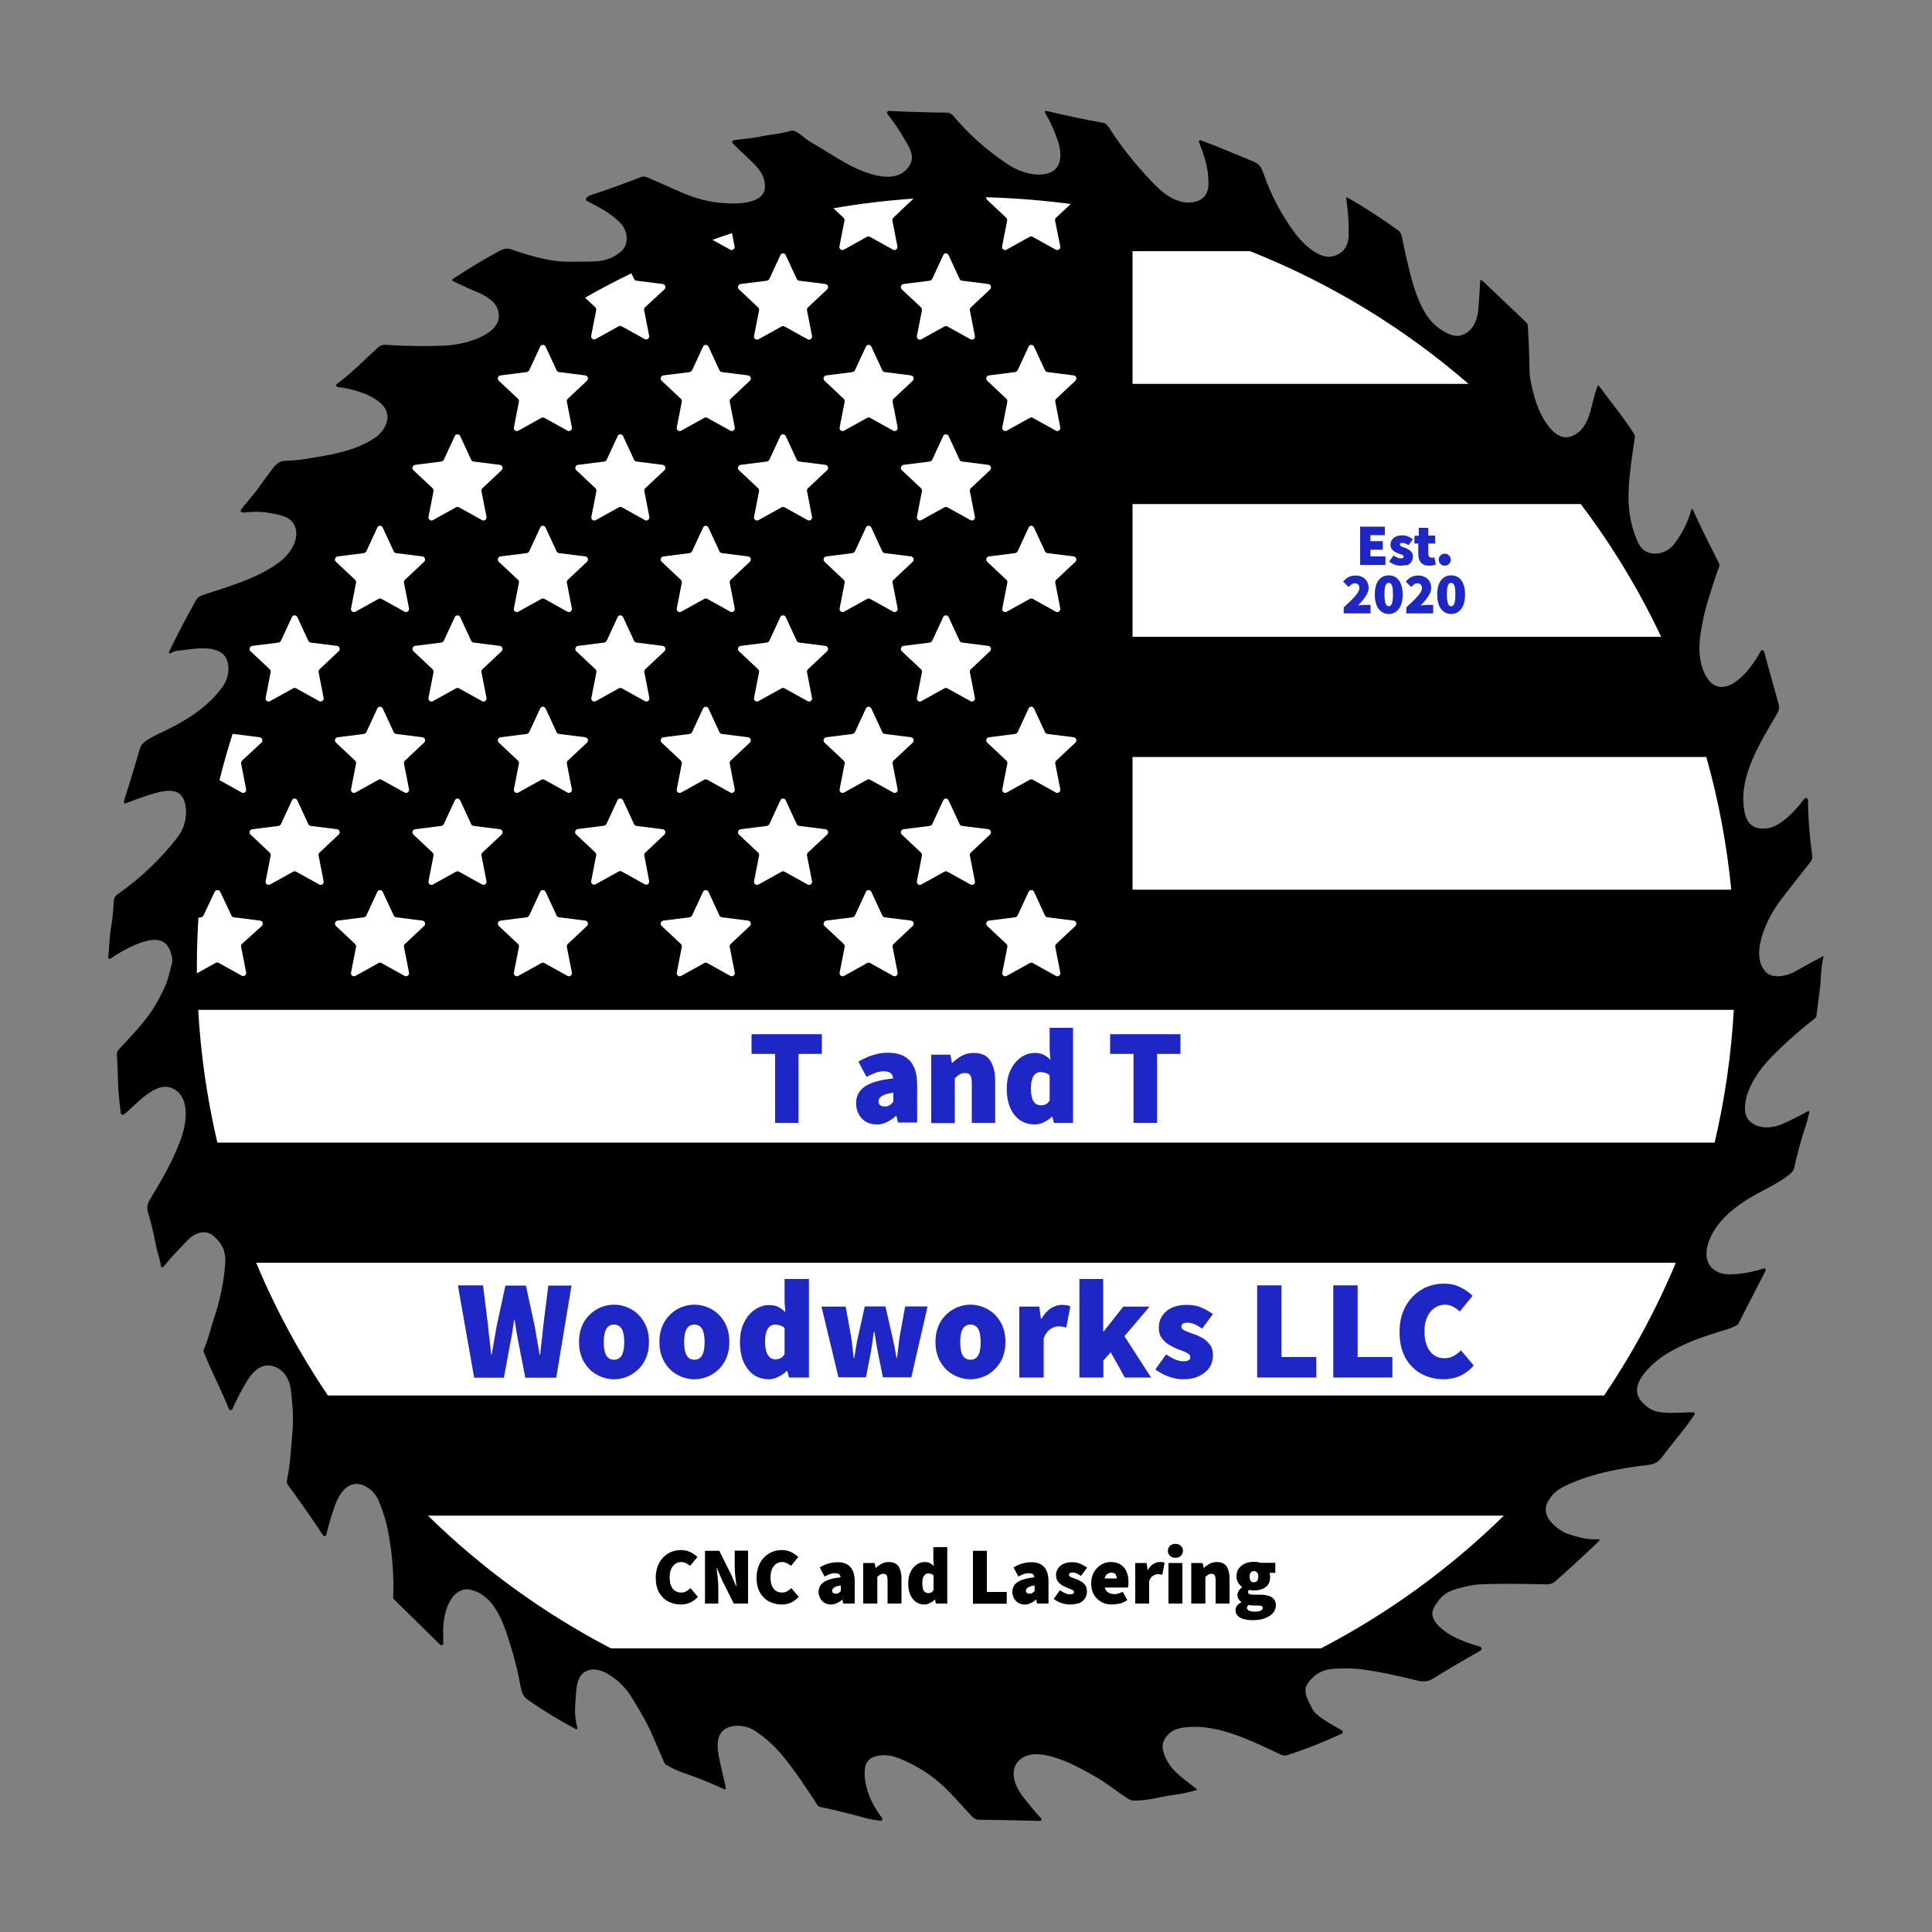
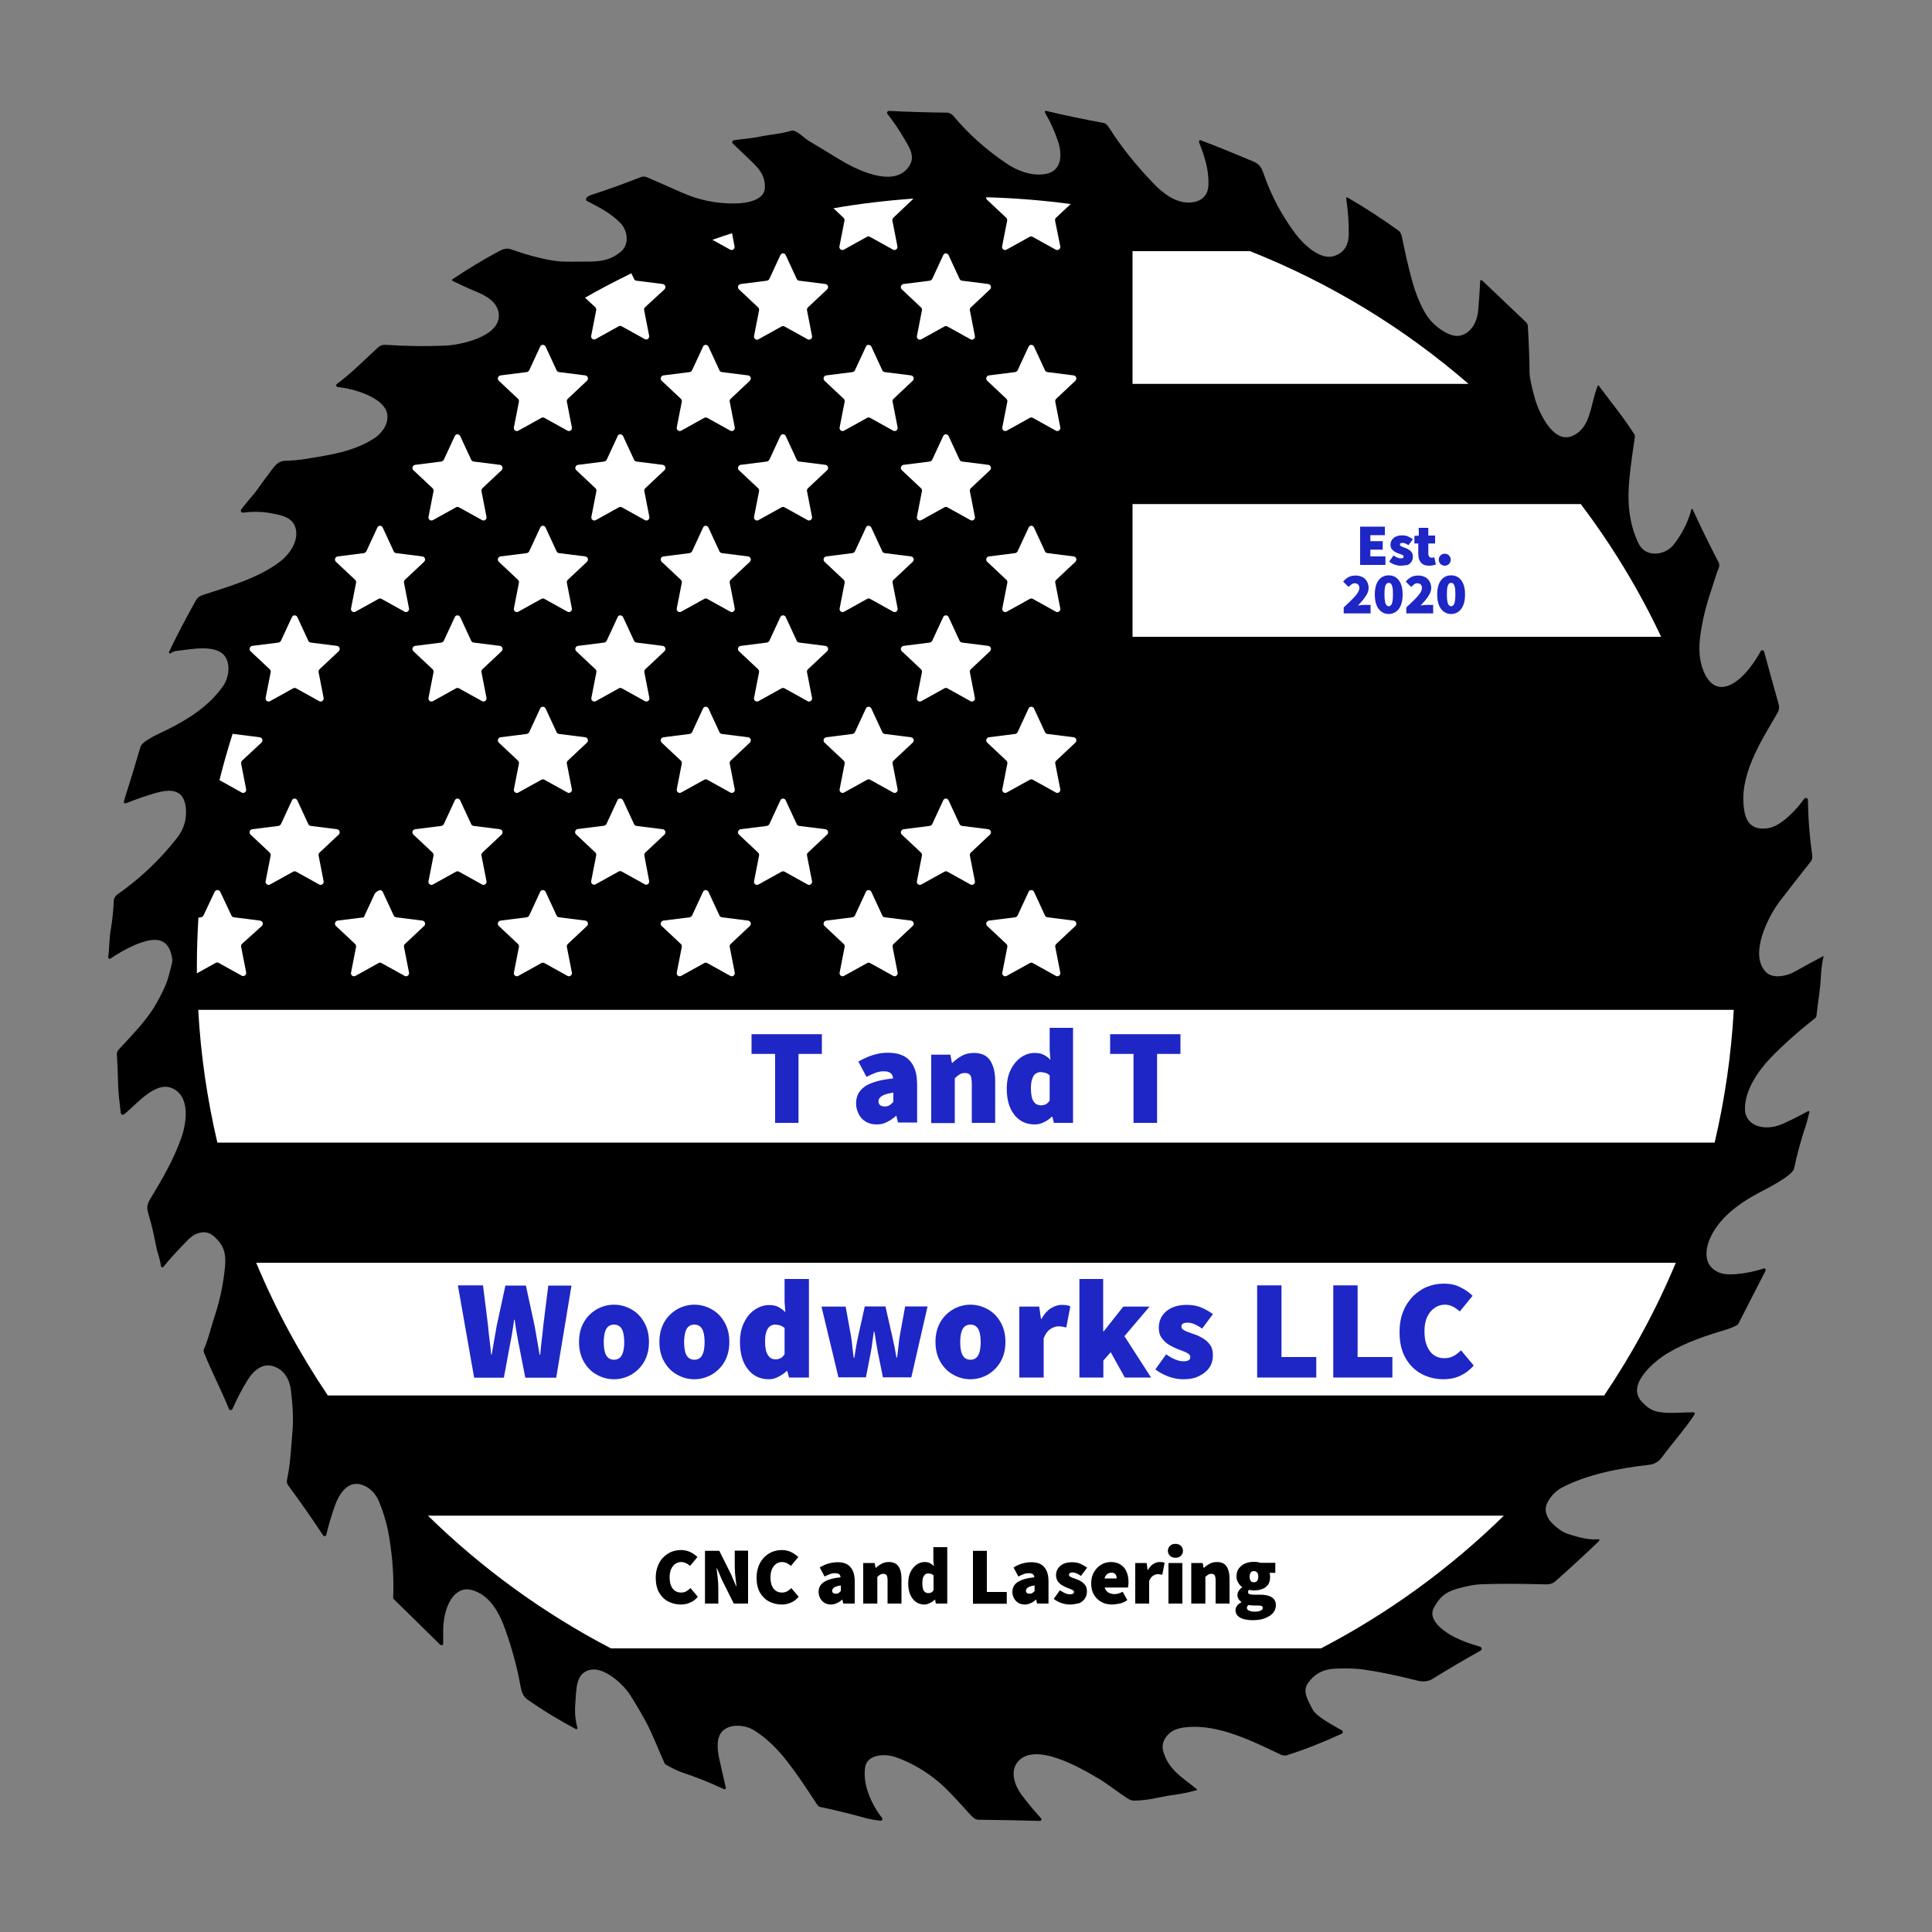
<svg xmlns="http://www.w3.org/2000/svg" version="1.1" id="Layer_1" x="0px" y="0px" viewBox="0 0 1000 1000" style="enable-background:new 0 0 1000 1000;" xml:space="preserve">
  <rect x="0" y="0" width="1000" height="1000" fill="#808080" stroke="none" />
  <style type="text/css">
	.st0{fill:#FFFFFF;}
	.st1{fill:#1E26C5;}
</style>
  <g>
    <path d="M944,495c-0.1-0.1-0.2-0.1-0.3-0.1c-5,2.6-9.9,5.3-14.7,8c-4,2.3-11.5,4-15.1,0.1c-8.6-9.1,1.2-28.6,7.6-36.9   c5.2-6.7,10.4-13.5,15.7-20.1c0.7-0.9,1-2,0.8-3.3c-1.3-9.2-2.1-18.7-2.2-28.6c0-0.4-0.2-0.7-0.5-0.9c-0.5-0.3-1.2-0.2-1.5,0.3   c-3.6,5.2-11.8,14-18.3,15.1c-7,1.2-11.2-1.5-12.5-8.2c-3.7-18.4,8.6-36.8,17.1-51.5c0.9-1.6,0.9-3.2,0.4-4.9   c-2.5-8.9-5-17.8-7.4-26.7c-0.1-0.3-0.2-0.5-0.5-0.6c-0.5-0.3-1.1-0.1-1.3,0.4c-3.5,6.6-10.4,15.9-17.3,18   c-7.4,2.3-11.4-4.3-13.2-10.5c-2.2-7.8-1-15,0.5-22.8c1.6-8.6,4.8-17.2,7.4-25.5c0.4-1.3,1.8-3.3,0.9-5.1   c-4.7-9.1-9.2-18.2-13.5-27.6c0-0.1-0.1-0.2-0.2-0.2c-0.2,0-0.4,0.1-0.4,0.2c-1.8,6.7-4.9,12.8-9.2,18.3c-4.4,5.6-14.5,7-18.2-0.6   c-5.1-10.6-5.9-22-4.7-33.7c0.7-7.1,1.7-14.2,2.8-21.2c0.1-0.6,0-1.3-0.4-1.8c-5.5-8.7-12.2-16.7-18.3-25c0,0-0.1-0.1-0.1-0.1   c-0.2-0.1-0.4,0-0.4,0.2c-3.9,9.1-3.2,21.8-13.3,26c-9.8,4.1-17.3-12.5-19.2-19.3c-1.8-6.3-2.7-10.8-2.8-13.3   c-0.1-8.1-0.4-16.2-0.9-24.3c0-0.8-0.4-1.5-1-2.1l-22.3-21.2c-0.9-0.9-1.4-0.7-1.4,0.6c-0.2,4.4-0.5,9.3-1,14.6   c-0.5,5.5-3.2,11.3-8.9,12.9c-4.9,1.5-11.6-3.4-14.8-6.7c-5.3-5.4-8.9-15.5-10.8-22.7c-1.7-6.2-3.3-13.4-5-21.7   c-0.3-1.3-0.8-2.5-1.8-3.2c-8.5-6.1-17.2-11.8-26.2-17c-0.1-0.1-0.2-0.1-0.4-0.1c-0.3,0-0.5,0.3-0.4,0.6c0.9,6.1,1.4,12.3,1.3,18.6   c-0.1,5.8-2.6,9.5-7.6,11.1c-7.1,2.4-15.9-6.1-19.9-11.4c-7.2-9.6-12.7-20-16.6-31.3c-1.4-4-2.5-5.1-6.2-6.6   c-8.8-3.7-17.6-7.3-26.3-10.6c-0.2-0.1-0.3-0.1-0.5,0c-0.3,0.1-0.5,0.5-0.4,0.9c2.8,7.4,5.1,13.8,4.9,22.1   c-0.2,5.7-3.6,8.7-9.1,9.2c-7.6,0.6-14.4-4.6-19.6-10.1c-9-9.4-16.6-18.9-22.6-28.4c-0.4-0.6-0.8-1.1-1.1-1.5   c-0.6-0.6-1.1-1-1.6-1.1c-10.2-1.9-20-3.9-29.5-6.2c-1.2-0.3-1.5,0.1-0.9,1.2c2.6,4.4,4.7,9.1,6.4,14.1c2.5,7.3,2.3,16.3-7.3,17.4   c-6.8,0.8-13.7-1.8-19.4-5.7c-10.5-7.1-19.7-15.3-27.4-24.6c-0.7-0.8-2.2-1.6-3-1.6c-10.3-0.1-20.4-0.4-30.3-0.9   c-0.2,0-0.4,0.1-0.6,0.2c-0.4,0.3-0.5,0.9-0.2,1.3c3.2,4.2,6.1,8.3,8.5,12.5c3.1,5.2,6.1,9.7,2.7,14.7c-7.9,11.8-28.1,1.3-36.7-4   c-5.1-3.1-10.1-6.2-15.2-9.2c-2.1-1.3-5.4-4.6-7.6-5.2c-0.6-0.2-1-0.2-1.3-0.1c-5.6,1.8-11.3,2-16.8,3.2c-4.3,0.9-8.7,1.1-13.1,1.8   c-0.2,0-0.4,0.1-0.5,0.3c-0.4,0.4-0.4,1,0,1.4c3,2.9,6,5.7,8.8,8.4c4.5,4.2,8.1,8.1,7.8,14.6c-0.3,6.5-9.7,7.9-15.2,8   c-9.7,0.2-18.9-1.7-27.7-5.6c-5.8-2.6-11.6-5.1-17.5-7.7c-1.5-0.7-2.8-0.8-3.9-0.3c-8.4,3.3-16.9,6.4-25.6,9.2   c-1.1,0.4-2,0.9-2.5,1.6c0,0.1-0.1,0.1-0.1,0.2c-0.2,0.5-0.1,1.1,0.4,1.3c6.2,3.3,11.8,5.9,17.2,11.3c4,4,4.9,11.3,0.2,15.1   c-4.8,3.9-9.3,4.9-15.8,5c-8,0.1-13.3,0.1-15.8-0.1c-6.9-0.7-15.3-2.8-25.2-6.3c-1.7-0.6-3.6-0.3-5.7,0.8   c-8.1,4.3-16.2,9.2-24.3,14.6c-0.6,0.4-0.6,0.8,0.1,1.1c3.7,1.8,7.5,3.6,11.6,5.3c5.7,2.3,12.2,5.9,12.1,12.8   c-0.2,10.8-20,15-27.8,15.3c-10.1,0.4-20.3,0.3-30.4-0.4c-1.8-0.1-2.9,0.1-4.2,1.2c-7.2,6.6-13.8,13.4-21.5,19.1   c-0.2,0.1-0.3,0.3-0.3,0.6c0,0.4,0.3,0.8,0.7,0.9C182,201,197,205,200,212.8c2,5.4-1.8,11.1-6.2,14c-10.7,7-23.2,8.7-35.3,10.7   c-3.6,0.6-7.3,0.9-11,1c-3.3,0.1-5.2,2.4-7,4.9c-2.8,3.7-5.1,6.8-6.9,9.4c-2.6,3.7-6,7.1-8.8,11c-0.3,0.4-0.2,0.9,0.1,1.2   c0.3,0.3,0.9,0.4,1.5,0.3c4.8-0.6,9.5-0.5,14.2,0.4c6.2,1.1,11.9,2.5,12.7,9.3c0.7,5.8-3.6,12-8.1,15.5   c-11.3,8.7-26.3,12.9-40,17.4c-2.1,0.7-3,1.4-4,3.2c-4.8,8.6-9.4,17.3-13.7,26.3c-0.1,0.2-0.1,0.4,0,0.5c0.2,0.3,0.5,0.4,0.8,0.2   c1-0.6,2-1.1,3.2-1.2c6.8-0.7,20.7-3.9,25.2,3.2c2.7,4.3,1.6,11.1-1.3,15.1c-7.3,10.3-17.9,17.1-29.3,22.7   c-3,1.5-12.4,5.4-13.4,8.7c-2.8,9.6-5.6,18.8-8.4,27.5c-0.5,1.6,0,2.1,1.6,1.4c4.8-1.9,9.5-3.5,14.1-4.9c8-2.3,15.2-2.5,16.2,7.7   c0.5,5.7-1,10.8-4.4,15.2C83,444.8,72.6,454.7,60.7,463c-1,0.7-1.7,1.8-1.8,3.1c-0.2,4.9-0.7,9.8-1.5,14.6   c-0.9,4.9-0.7,9.8-1.4,14.6c0,0.2,0,0.4,0.1,0.6c0.3,0.4,0.8,0.5,1.2,0.2c5.7-4,18.2-11,25-9.4c2.7,0.6,4.6,2.4,5.8,5.4   c1,2.8,1.3,4.9,0.9,6.5c-1,3.8-1.8,7.8-3.3,11.3c-1.8,4.2-4,8.3-6.4,12.2c-4.6,7.2-11.7,14.5-17.9,21.2c-0.6,0.7-0.9,1.5-0.9,2.4   c0.3,4.7,0.5,9.6,0.6,14.5c0.1,5.5,0.8,10.6,1.4,15.9c0,0.2,0.1,0.4,0.2,0.5c0.4,0.5,1,0.5,1.5,0.2c6.1-4.8,15.9-17.1,24.5-13.7   c10,3.9,7.9,18,5.2,25.7c-4,11.4-9.8,21.3-16.2,31.9c-1.6,2.6-1.8,4.4-1,7.2c1.7,5.6,3,11.3,4.1,17.1c0.6,3.3,2.1,6.7,2.5,10.3   c0,0.2,0.1,0.4,0.3,0.5c0.3,0.3,0.8,0.2,1-0.1c2.8-3.5,5.8-6.8,9-10.1c2.2-2.3,4.9-5.6,7.9-6.9c3.5-1.5,6.6-1.1,9.2,1.2   c5.5,4.9,6.4,9.1,5.7,16.5c-0.9,8.7-2.7,17.2-5.5,25.5c-1.7,5.1-3,11.1-5.3,16.3c-0.3,0.6-0.3,1.3,0,1.9   c3.9,9.9,8.9,19.2,12.9,29.2c0.1,0.2,0.3,0.4,0.5,0.5c0.5,0.2,1,0,1.3-0.5c2.4-5.4,5-10.4,7.8-14.9c3.6-5.8,8.8-9.8,15.4-6.4   c4.4,2.3,6.6,7,7.1,11.8c0.9,7.5,1.4,14.3,0.7,22.2c-0.7,8-1,15.8-2.7,23.7c-0.3,1.2-0.1,2.4,0.7,3.3c6.1,8.3,12.1,16.8,17.8,25.5   c0.3,0.4,0.5,0.6,0.9,0.6c0.5,0,0.8-0.2,0.9-0.7c1.1-4.9,2.6-9.7,4.3-14.7c2.3-6.6,7.3-14.7,15.8-10.5c3.2,1.6,5.5,4.2,7.1,7.8   c2.1,5.1,3.7,10.2,4.7,15.1c2.2,11.5,3.2,23.2,2.7,34.9c0,0.3,0.1,0.5,0.3,0.7c7.8,7.6,15.6,15.3,23.4,23c0.5,0.5,0.7,0.7,0.8,0.7   c1,0.4,1.4,0.1,1.4-0.9c0-2.5,0-5,0-7.4c0.1-6.1,2.1-15.4,7.6-19c2.1-1.4,4.4-1.8,6.8-1.2c9.8,2.4,14.7,12,17.9,21   c3.4,9.7,6,19.2,7.7,28.8c0.6,3.2,1.4,5.5,3.9,7.2c8.1,5.6,16.3,10.6,24.8,15.1c0.1,0.1,0.2,0.1,0.4,0c0.3-0.1,0.4-0.4,0.4-0.6   c-1.2-4.4-1.5-8.1-1.1-13c0.6-7,0-15.9,8.2-17.2c7-1.1,16.3,7.3,19.8,12.6c2.4,3.7,5.2,8.3,8.2,13.8c3.7,6.7,6.6,14.7,10,22.1   c0.1,0.2,0.3,0.5,0.5,0.6c3.6,2,6.2,3.3,8,3.9c7.7,2.6,15.1,5.5,22.3,8.9c0.1,0.1,0.3,0.1,0.4,0c0.4-0.1,0.6-0.5,0.5-0.8   c-1.2-5.1-2.4-10.2-3.5-15.4c-1-4.7-1.6-11.2,2.3-14.4c4.2-3.4,11.5-2.6,15.8,0.1c6.1,3.8,11.7,9.1,17,15.9   c4.4,5.6,9.6,13.2,15.6,22.5c0.5,0.7,0.9,1.1,1.3,1.2c8,1.7,15.9,3.6,23.7,5.8c2.7,0.7,5.2,1.1,7.8,1.4c0.3,0,0.5,0,0.7-0.2   c0.4-0.3,0.5-0.9,0.1-1.3c-5.4-6.9-10.1-17.2-8.7-26.2c1.1-6.9,10.6-7,15.5-5.3c8.4,2.9,16.1,7.4,23.2,13.5   c5.2,4.5,11.1,11.4,16.4,17.1c1.3,1.3,2.2,1.9,4,1.9c10,0.1,20.4,0.3,31.3,0.6c0.2,0,0.4-0.1,0.6-0.2c0.3-0.3,0.4-0.8,0-1.2   c-3.4-3.7-6.7-7.7-9.9-11.9c-3.5-4.7-6.4-12.1-2.1-17.3c9-10.7,32.9,3.4,42,8.8c4.7,2.8,9.6,6.8,14.6,10c1.3,0.9,2.4,1.3,3.4,1.3   c4,0,8.4-0.6,13-1.6c2.7-0.6,5.6-1.1,8.7-1.5c3.6-0.5,7.2-1.3,10.8-2.3c0.1,0,0.1-0.1,0.2-0.1c0.1-0.1,0.1-0.4-0.1-0.5   c-7.2-5.8-14.6-9.9-17.3-19.5c-1.2-4,0.9-7.7,4-10c1.8-1.3,4.5-2.2,8-2.5c16.6-1.7,34,7.2,49.1,14.3c0.7,0.3,1.9,0.5,2.6,0.3   c9.8-3.1,19.3-6.9,28.6-11.2c0.2-0.1,0.3-0.2,0.5-0.4c0.3-0.5,0.1-1.1-0.4-1.4c-3.9-2.3-13.3-7.1-15.1-10.8   c-2.3-4.6-5.4-9.2-2.5-13.5c3.3-4.8,8-7.4,14.2-7.6c6-0.3,11-0.1,15,0.5c7.8,1.1,17,3,27.6,5.7c2.3,0.6,5.3,0.6,7.6-0.8   c8.2-5.1,16.6-10,25.1-14.8c0,0,0.1-0.1,0.1-0.1c0.5-0.3,0.5-1,0.2-1.4c-0.3-0.4-0.8-0.6-1.6-0.8c-4.4-1.2-8.6-2.8-12.6-4.8   c-4.3-2.2-12.6-7.8-10.9-13.6c0.4-1.4,1.4-3.1,3-5.2c3.4-4.5,7.7-5.7,13.6-7.1c3.2-0.8,6.1-1.2,8.8-1.3c7.9-0.3,18.1-0.3,30.6,0   c3.2,0.1,5.4,0.3,7.4-1.5c7.7-6.8,15.3-13.8,22.7-20.9c0.1-0.1,0.2-0.3,0.2-0.4c0-0.3-0.3-0.5-0.6-0.5c-5.5,0.5-10.8-1.2-16-2.8   c-3.2-1-8.6-5.4-10-8.2c-1.4-2.7-1.8-5.3-0.3-8.1c1.8-3.4,4.3-5.9,7.4-7.6c13.1-6.9,29.9-10.1,45.1-11.8c2.8-0.3,5-1.6,6.7-3.9   c5.3-7.3,11.8-14.4,16.9-22.2c0.1-0.1,0.1-0.2,0.1-0.4c0-0.4-0.3-0.7-0.7-0.7c-4.9,0-10.1,0.5-14.7,0.2c-5.5-0.4-7.9-1.5-11.5-5.1   c-2.3-2.3-3.3-4.8-2.9-7.6c0.8-6.8,10-14.7,15.6-18c9.7-5.8,19.7-9.1,30.8-12.4c1.3-0.4,3.1-1.1,5.4-2.3c0.2-0.1,0.4-0.3,0.5-0.5   l14.1-27.5c0.1-0.2,0.1-0.5,0.1-0.7c-0.2-0.5-0.6-0.7-1.1-0.5c-4.7,1.5-9.4,2.5-14.4,2.9c-3.8,0.3-6.8,0-9-1   c-7-3.1-7.2-10.3-4.6-16.8c4.5-11,15-18.6,25.2-24.1c3.7-2,17.8-8.9,18.6-12.8c1.7-7.9,3.8-15.6,6.4-23.2c0.6-1.8,0.9-3.9,1.5-5.7   c0-0.2,0-0.3,0-0.5c-0.2-0.3-0.5-0.4-0.8-0.2c-4.3,2.4-8.7,4.6-13.2,6.6c-4.9,2.2-11.9,2.7-16.2-0.9c-2-1.7-3.1-4-3.1-6.8   c-0.2-9.8,7-20.1,13.5-26.8c6.3-6.5,13.9-13.3,22.7-20.2c0.5-0.4,0.7-0.8,0.8-1.3c0.7-6.9,2-13.5,2.3-20.7   c0.2-3.5,0.6-6.9,1.4-10.2C944,495.1,944,495.1,944,495z" />
    <g>
      <g>
        <path class="st0" d="M760.1,198.7H586.2v-68.7H647C688.6,146.5,726.8,169.8,760.1,198.7z" />
        <path class="st0" d="M859.8,329.6H586.2v-68.7h232C834.3,282.2,848.3,305.2,859.8,329.6z" />
-         <path class="st0" d="M896.1,460.5H586.2v-68.7h297C889.4,413.9,893.8,436.9,896.1,460.5z" />
        <path class="st0" d="M897.4,522.7c-1.3,23.5-4.7,46.5-9.9,68.7H112.5c-5.2-22.2-8.6-45.2-9.9-68.7H897.4z" />
        <path class="st0" d="M867.4,653.6c-10.1,24.2-22.6,47.2-37.1,68.7H169.7c-14.5-21.5-27-44.5-37.1-68.7H867.4z" />
        <path class="st0" d="M778.4,784.5c-27.9,27.3-59.7,50.5-94.7,68.7H316.2c-34.9-18.2-66.8-41.4-94.7-68.7H778.4z" />
      </g>
      <g>
        <g>
          <g>
            <path class="st0" d="M535.2,366.7l5.7,12.3c0.2,0.5,0.7,0.8,1.3,0.9l13.5,1.7c1.4,0.2,1.9,1.8,0.9,2.8l-9.9,9.3       c-0.4,0.4-0.6,0.9-0.5,1.5l2.6,13.3c0.3,1.3-1.2,2.4-2.3,1.7l-11.9-6.6c-0.5-0.3-1.1-0.3-1.6,0l-11.9,6.6       c-1.2,0.7-2.6-0.4-2.3-1.7l2.6-13.3c0.1-0.5-0.1-1.1-0.5-1.5l-9.9-9.3c-1-0.9-0.5-2.6,0.9-2.8l13.5-1.7c0.5-0.1,1-0.4,1.3-0.9       l5.7-12.3C532.9,365.5,534.7,365.5,535.2,366.7z" />
            <path class="st0" d="M451,366.7l5.7,12.3c0.2,0.5,0.7,0.8,1.3,0.9l13.5,1.7c1.4,0.2,1.9,1.8,0.9,2.8l-9.9,9.3       c-0.4,0.4-0.6,0.9-0.5,1.5l2.6,13.3c0.3,1.3-1.2,2.4-2.3,1.7l-11.9-6.6c-0.5-0.3-1.1-0.3-1.6,0l-11.9,6.6       c-1.2,0.7-2.6-0.4-2.3-1.7l2.6-13.3c0.1-0.5-0.1-1.1-0.5-1.5l-9.9-9.3c-1-0.9-0.5-2.6,0.9-2.8l13.5-1.7c0.5-0.1,1-0.4,1.3-0.9       l5.7-12.3C448.6,365.5,450.4,365.5,451,366.7z" />
            <path class="st0" d="M366.7,366.7l5.7,12.3c0.2,0.5,0.7,0.8,1.3,0.9l13.5,1.7c1.4,0.2,1.9,1.8,0.9,2.8l-9.9,9.3       c-0.4,0.4-0.6,0.9-0.5,1.5l2.6,13.3c0.3,1.3-1.2,2.4-2.3,1.7l-11.9-6.6c-0.5-0.3-1.1-0.3-1.6,0l-11.9,6.6       c-1.2,0.7-2.6-0.4-2.3-1.7l2.6-13.3c0.1-0.5-0.1-1.1-0.5-1.5l-9.9-9.3c-1-0.9-0.5-2.6,0.9-2.8l13.5-1.7c0.5-0.1,1-0.4,1.3-0.9       l5.7-12.3C364.4,365.5,366.1,365.5,366.7,366.7z" />
            <path class="st0" d="M282.4,366.7l5.7,12.3c0.2,0.5,0.7,0.8,1.3,0.9l13.5,1.7c1.4,0.2,1.9,1.8,0.9,2.8l-9.9,9.3       c-0.4,0.4-0.6,0.9-0.5,1.5l2.6,13.3c0.3,1.3-1.2,2.4-2.3,1.7l-11.9-6.6c-0.5-0.3-1.1-0.3-1.6,0l-11.9,6.6       c-1.2,0.7-2.6-0.4-2.3-1.7l2.6-13.3c0.1-0.5-0.1-1.1-0.5-1.5l-9.9-9.3c-1-0.9-0.5-2.6,0.9-2.8l13.5-1.7c0.5-0.1,1-0.4,1.3-0.9       l5.7-12.3C280.1,365.5,281.8,365.5,282.4,366.7z" />
-             <path class="st0" d="M198.1,366.7l5.7,12.3c0.2,0.5,0.7,0.8,1.3,0.9l13.5,1.7c1.4,0.2,1.9,1.8,0.9,2.8l-9.9,9.3       c-0.4,0.4-0.6,0.9-0.5,1.5l2.6,13.3c0.3,1.3-1.2,2.4-2.3,1.7l-11.9-6.6c-0.5-0.3-1.1-0.3-1.6,0l-11.9,6.6       c-1.2,0.7-2.6-0.4-2.3-1.7l2.6-13.3c0.1-0.5-0.1-1.1-0.5-1.5l-9.9-9.3c-1-0.9-0.5-2.6,0.9-2.8l13.5-1.7c0.5-0.1,1-0.4,1.3-0.9       l5.7-12.3C195.8,365.5,197.6,365.5,198.1,366.7z" />
            <path class="st0" d="M125.3,393.7c-0.4,0.4-0.6,0.9-0.5,1.5l2.6,13.3c0.3,1.3-1.2,2.4-2.3,1.7l-11.5-6.4c2-8.1,4.3-16.1,6.8-24       c0.2,0.1,0.3,0.1,0.5,0.1l13.5,1.7c1.4,0.2,1.9,1.8,0.9,2.8L125.3,393.7z" />
          </g>
          <g>
            <path class="st0" d="M491,319.4l5.7,12.3c0.2,0.5,0.7,0.8,1.3,0.9l13.5,1.7c1.4,0.2,1.9,1.8,0.9,2.8l-9.9,9.3       c-0.4,0.4-0.6,0.9-0.5,1.5l2.6,13.3c0.3,1.3-1.2,2.4-2.3,1.7l-11.9-6.6c-0.5-0.3-1.1-0.3-1.6,0l-11.9,6.6       c-1.2,0.7-2.6-0.4-2.3-1.7l2.6-13.3c0.1-0.5-0.1-1.1-0.5-1.5l-9.9-9.3c-1-0.9-0.5-2.6,0.9-2.8l13.5-1.7c0.5-0.1,1-0.4,1.3-0.9       l5.7-12.3C488.7,318.2,490.4,318.2,491,319.4z" />
            <path class="st0" d="M406.7,319.4l5.7,12.3c0.2,0.5,0.7,0.8,1.3,0.9l13.5,1.7c1.4,0.2,1.9,1.8,0.9,2.8l-9.9,9.3       c-0.4,0.4-0.6,0.9-0.5,1.5l2.6,13.3c0.3,1.3-1.2,2.4-2.3,1.7l-11.9-6.6c-0.5-0.3-1.1-0.3-1.6,0l-11.9,6.6       c-1.2,0.7-2.6-0.4-2.3-1.7l2.6-13.3c0.1-0.5-0.1-1.1-0.5-1.5l-9.9-9.3c-1-0.9-0.5-2.6,0.9-2.8l13.5-1.7c0.5-0.1,1-0.4,1.3-0.9       l5.7-12.3C404.4,318.2,406.2,318.2,406.7,319.4z" />
            <path class="st0" d="M322.5,319.4l5.7,12.3c0.2,0.5,0.7,0.8,1.3,0.9l13.5,1.7c1.4,0.2,1.9,1.8,0.9,2.8l-9.9,9.3       c-0.4,0.4-0.6,0.9-0.5,1.5l2.6,13.3c0.3,1.3-1.2,2.4-2.3,1.7l-11.9-6.6c-0.5-0.3-1.1-0.3-1.6,0l-11.9,6.6       c-1.2,0.7-2.6-0.4-2.3-1.7l2.6-13.3c0.1-0.5-0.1-1.1-0.5-1.5l-9.9-9.3c-1-0.9-0.5-2.6,0.9-2.8l13.5-1.7c0.5-0.1,1-0.4,1.3-0.9       l5.7-12.3C320.1,318.2,321.9,318.2,322.5,319.4z" />
            <path class="st0" d="M238.2,319.4l5.7,12.3c0.2,0.5,0.7,0.8,1.3,0.9l13.5,1.7c1.4,0.2,1.9,1.8,0.9,2.8l-9.9,9.3       c-0.4,0.4-0.6,0.9-0.5,1.5l2.6,13.3c0.3,1.3-1.2,2.4-2.3,1.7l-11.9-6.6c-0.5-0.3-1.1-0.3-1.6,0l-11.9,6.6       c-1.2,0.7-2.6-0.4-2.3-1.7l2.6-13.3c0.1-0.5-0.1-1.1-0.5-1.5l-9.9-9.3c-1-0.9-0.5-2.6,0.9-2.8l13.5-1.7c0.5-0.1,1-0.4,1.3-0.9       l5.7-12.3C235.9,318.2,237.6,318.2,238.2,319.4z" />
            <path class="st0" d="M153.9,319.4l5.7,12.3c0.2,0.5,0.7,0.8,1.3,0.9l13.5,1.7c1.4,0.2,1.9,1.8,0.9,2.8l-9.9,9.3       c-0.4,0.4-0.6,0.9-0.5,1.5l2.6,13.3c0.3,1.3-1.2,2.4-2.3,1.7l-11.9-6.6c-0.5-0.3-1.1-0.3-1.6,0l-11.9,6.6       c-1.2,0.7-2.6-0.4-2.3-1.7l2.6-13.3c0.1-0.5-0.1-1.1-0.5-1.5l-9.9-9.3c-1-0.9-0.5-2.6,0.9-2.8l13.5-1.7c0.5-0.1,1-0.4,1.3-0.9       l5.7-12.3C151.6,318.2,153.3,318.2,153.9,319.4z" />
          </g>
        </g>
        <g>
          <g>
            <path class="st0" d="M535.2,461.6l5.7,12.3c0.2,0.5,0.7,0.8,1.3,0.9l13.5,1.7c1.4,0.2,1.9,1.8,0.9,2.8l-9.9,9.3       c-0.4,0.4-0.6,0.9-0.5,1.5l2.6,13.3c0.3,1.3-1.2,2.4-2.3,1.7l-11.9-6.6c-0.5-0.3-1.1-0.3-1.6,0l-11.9,6.6       c-1.2,0.7-2.6-0.4-2.3-1.7l2.6-13.3c0.1-0.5-0.1-1.1-0.5-1.5l-9.9-9.3c-1-0.9-0.5-2.6,0.9-2.8l13.5-1.7c0.5-0.1,1-0.4,1.3-0.9       l5.7-12.3C532.9,460.4,534.7,460.4,535.2,461.6z" />
            <path class="st0" d="M451,461.6l5.7,12.3c0.2,0.5,0.7,0.8,1.3,0.9l13.5,1.7c1.4,0.2,1.9,1.8,0.9,2.8l-9.9,9.3       c-0.4,0.4-0.6,0.9-0.5,1.5l2.6,13.3c0.3,1.3-1.2,2.4-2.3,1.7l-11.9-6.6c-0.5-0.3-1.1-0.3-1.6,0l-11.9,6.6       c-1.2,0.7-2.6-0.4-2.3-1.7l2.6-13.3c0.1-0.5-0.1-1.1-0.5-1.5l-9.9-9.3c-1-0.9-0.5-2.6,0.9-2.8l13.5-1.7c0.5-0.1,1-0.4,1.3-0.9       l5.7-12.3C448.6,460.4,450.4,460.4,451,461.6z" />
            <path class="st0" d="M366.7,461.6l5.7,12.3c0.2,0.5,0.7,0.8,1.3,0.9l13.5,1.7c1.4,0.2,1.9,1.8,0.9,2.8l-9.9,9.3       c-0.4,0.4-0.6,0.9-0.5,1.5l2.6,13.3c0.3,1.3-1.2,2.4-2.3,1.7l-11.9-6.6c-0.5-0.3-1.1-0.3-1.6,0l-11.9,6.6       c-1.2,0.7-2.6-0.4-2.3-1.7l2.6-13.3c0.1-0.5-0.1-1.1-0.5-1.5l-9.9-9.3c-1-0.9-0.5-2.6,0.9-2.8l13.5-1.7c0.5-0.1,1-0.4,1.3-0.9       l5.7-12.3C364.4,460.4,366.1,460.4,366.7,461.6z" />
            <path class="st0" d="M282.4,461.6l5.7,12.3c0.2,0.5,0.7,0.8,1.3,0.9l13.5,1.7c1.4,0.2,1.9,1.8,0.9,2.8l-9.9,9.3       c-0.4,0.4-0.6,0.9-0.5,1.5l2.6,13.3c0.3,1.3-1.2,2.4-2.3,1.7l-11.9-6.6c-0.5-0.3-1.1-0.3-1.6,0l-11.9,6.6       c-1.2,0.7-2.6-0.4-2.3-1.7l2.6-13.3c0.1-0.5-0.1-1.1-0.5-1.5l-9.9-9.3c-1-0.9-0.5-2.6,0.9-2.8l13.5-1.7c0.5-0.1,1-0.4,1.3-0.9       l5.7-12.3C280.1,460.4,281.8,460.4,282.4,461.6z" />
-             <path class="st0" d="M198.1,461.6l5.7,12.3c0.2,0.5,0.7,0.8,1.3,0.9l13.5,1.7c1.4,0.2,1.9,1.8,0.9,2.8l-9.9,9.3       c-0.4,0.4-0.6,0.9-0.5,1.5l2.6,13.3c0.3,1.3-1.2,2.4-2.3,1.7l-11.9-6.6c-0.5-0.3-1.1-0.3-1.6,0l-11.9,6.6       c-1.2,0.7-2.6-0.4-2.3-1.7l2.6-13.3c0.1-0.5-0.1-1.1-0.5-1.5l-9.9-9.3c-1-0.9-0.5-2.6,0.9-2.8l13.5-1.7c0.5-0.1,1-0.4,1.3-0.9       l5.7-12.3C195.8,460.4,197.6,460.4,198.1,461.6z" />
+             <path class="st0" d="M198.1,461.6l5.7,12.3c0.2,0.5,0.7,0.8,1.3,0.9l13.5,1.7c1.4,0.2,1.9,1.8,0.9,2.8l-9.9,9.3       c-0.4,0.4-0.6,0.9-0.5,1.5l2.6,13.3c0.3,1.3-1.2,2.4-2.3,1.7l-11.9-6.6c-0.5-0.3-1.1-0.3-1.6,0l-11.9,6.6       c-1.2,0.7-2.6-0.4-2.3-1.7l2.6-13.3c0.1-0.5-0.1-1.1-0.5-1.5l-9.9-9.3c-1-0.9-0.5-2.6,0.9-2.8l13.5-1.7l5.7-12.3C195.8,460.4,197.6,460.4,198.1,461.6z" />
            <path class="st0" d="M125.3,488.5c-0.4,0.4-0.6,0.9-0.5,1.5l2.6,13.3c0.3,1.3-1.2,2.4-2.3,1.7l-11.9-6.6       c-0.5-0.3-1.1-0.3-1.6,0l-9.7,5.4c0-0.4,0-0.7,0-1.1c0-0.9,0-1.8,0-2.7c0-8.4,0.3-16.7,0.8-25l1.3-0.2c0.5-0.1,1-0.4,1.3-0.9       l5.8-12.3c0.6-1.2,2.3-1.2,2.9,0l5.8,12.3c0.2,0.5,0.7,0.8,1.3,0.9l13.5,1.7c1.4,0.2,1.9,1.8,0.9,2.8L125.3,488.5z" />
          </g>
          <g>
            <path class="st0" d="M491,414.3l5.7,12.3c0.2,0.5,0.7,0.8,1.3,0.9l13.5,1.7c1.4,0.2,1.9,1.8,0.9,2.8l-9.9,9.3       c-0.4,0.4-0.6,0.9-0.5,1.5l2.6,13.3c0.3,1.3-1.2,2.4-2.3,1.7l-11.9-6.6c-0.5-0.3-1.1-0.3-1.6,0l-11.9,6.6       c-1.2,0.7-2.6-0.4-2.3-1.7l2.6-13.3c0.1-0.5-0.1-1.1-0.5-1.5l-9.9-9.3c-1-0.9-0.5-2.6,0.9-2.8l13.5-1.7c0.5-0.1,1-0.4,1.3-0.9       l5.7-12.3C488.7,413,490.4,413,491,414.3z" />
            <path class="st0" d="M406.7,414.3l5.7,12.3c0.2,0.5,0.7,0.8,1.3,0.9l13.5,1.7c1.4,0.2,1.9,1.8,0.9,2.8l-9.9,9.3       c-0.4,0.4-0.6,0.9-0.5,1.5l2.6,13.3c0.3,1.3-1.2,2.4-2.3,1.7l-11.9-6.6c-0.5-0.3-1.1-0.3-1.6,0l-11.9,6.6       c-1.2,0.7-2.6-0.4-2.3-1.7l2.6-13.3c0.1-0.5-0.1-1.1-0.5-1.5l-9.9-9.3c-1-0.9-0.5-2.6,0.9-2.8l13.5-1.7c0.5-0.1,1-0.4,1.3-0.9       l5.7-12.3C404.4,413,406.2,413,406.7,414.3z" />
            <path class="st0" d="M322.5,414.3l5.7,12.3c0.2,0.5,0.7,0.8,1.3,0.9l13.5,1.7c1.4,0.2,1.9,1.8,0.9,2.8l-9.9,9.3       c-0.4,0.4-0.6,0.9-0.5,1.5L336,456c0.3,1.3-1.2,2.4-2.3,1.7l-11.9-6.6c-0.5-0.3-1.1-0.3-1.6,0l-11.9,6.6       c-1.2,0.7-2.6-0.4-2.3-1.7l2.6-13.3c0.1-0.5-0.1-1.1-0.5-1.5l-9.9-9.3c-1-0.9-0.5-2.6,0.9-2.8l13.5-1.7c0.5-0.1,1-0.4,1.3-0.9       l5.7-12.3C320.1,413,321.9,413,322.5,414.3z" />
            <path class="st0" d="M238.2,414.3l5.7,12.3c0.2,0.5,0.7,0.8,1.3,0.9l13.5,1.7c1.4,0.2,1.9,1.8,0.9,2.8l-9.9,9.3       c-0.4,0.4-0.6,0.9-0.5,1.5l2.6,13.3c0.3,1.3-1.2,2.4-2.3,1.7l-11.9-6.6c-0.5-0.3-1.1-0.3-1.6,0l-11.9,6.6       c-1.2,0.7-2.6-0.4-2.3-1.7l2.6-13.3c0.1-0.5-0.1-1.1-0.5-1.5l-9.9-9.3c-1-0.9-0.5-2.6,0.9-2.8l13.5-1.7c0.5-0.1,1-0.4,1.3-0.9       l5.7-12.3C235.9,413,237.6,413,238.2,414.3z" />
            <path class="st0" d="M153.9,414.3l5.7,12.3c0.2,0.5,0.7,0.8,1.3,0.9l13.5,1.7c1.4,0.2,1.9,1.8,0.9,2.8l-9.9,9.3       c-0.4,0.4-0.6,0.9-0.5,1.5l2.6,13.3c0.3,1.3-1.2,2.4-2.3,1.7l-11.9-6.6c-0.5-0.3-1.1-0.3-1.6,0l-11.9,6.6       c-1.2,0.7-2.6-0.4-2.3-1.7l2.6-13.3c0.1-0.5-0.1-1.1-0.5-1.5l-9.9-9.3c-1-0.9-0.5-2.6,0.9-2.8l13.5-1.7c0.5-0.1,1-0.4,1.3-0.9       l5.7-12.3C151.6,413,153.3,413,153.9,414.3z" />
          </g>
        </g>
        <g>
          <g>
            <path class="st0" d="M535.2,273.1l5.7,12.3c0.2,0.5,0.7,0.8,1.3,0.9l13.5,1.7c1.4,0.2,1.9,1.8,0.9,2.8l-9.9,9.3       c-0.4,0.4-0.6,0.9-0.5,1.5l2.6,13.3c0.3,1.3-1.2,2.4-2.3,1.7l-11.9-6.6c-0.5-0.3-1.1-0.3-1.6,0l-11.9,6.6       c-1.2,0.7-2.6-0.4-2.3-1.7l2.6-13.3c0.1-0.5-0.1-1.1-0.5-1.5l-9.9-9.3c-1-0.9-0.5-2.6,0.9-2.8l13.5-1.7c0.5-0.1,1-0.4,1.3-0.9       l5.7-12.3C532.9,271.8,534.7,271.8,535.2,273.1z" />
            <path class="st0" d="M451,273.1l5.7,12.3c0.2,0.5,0.7,0.8,1.3,0.9l13.5,1.7c1.4,0.2,1.9,1.8,0.9,2.8l-9.9,9.3       c-0.4,0.4-0.6,0.9-0.5,1.5l2.6,13.3c0.3,1.3-1.2,2.4-2.3,1.7l-11.9-6.6c-0.5-0.3-1.1-0.3-1.6,0l-11.9,6.6       c-1.2,0.7-2.6-0.4-2.3-1.7l2.6-13.3c0.1-0.5-0.1-1.1-0.5-1.5l-9.9-9.3c-1-0.9-0.5-2.6,0.9-2.8l13.5-1.7c0.5-0.1,1-0.4,1.3-0.9       l5.7-12.3C448.6,271.8,450.4,271.8,451,273.1z" />
            <path class="st0" d="M366.7,273.1l5.7,12.3c0.2,0.5,0.7,0.8,1.3,0.9l13.5,1.7c1.4,0.2,1.9,1.8,0.9,2.8l-9.9,9.3       c-0.4,0.4-0.6,0.9-0.5,1.5l2.6,13.3c0.3,1.3-1.2,2.4-2.3,1.7l-11.9-6.6c-0.5-0.3-1.1-0.3-1.6,0l-11.9,6.6       c-1.2,0.7-2.6-0.4-2.3-1.7l2.6-13.3c0.1-0.5-0.1-1.1-0.5-1.5l-9.9-9.3c-1-0.9-0.5-2.6,0.9-2.8l13.5-1.7c0.5-0.1,1-0.4,1.3-0.9       l5.7-12.3C364.4,271.8,366.1,271.8,366.7,273.1z" />
            <path class="st0" d="M282.4,273.1l5.7,12.3c0.2,0.5,0.7,0.8,1.3,0.9l13.5,1.7c1.4,0.2,1.9,1.8,0.9,2.8l-9.9,9.3       c-0.4,0.4-0.6,0.9-0.5,1.5l2.6,13.3c0.3,1.3-1.2,2.4-2.3,1.7l-11.9-6.6c-0.5-0.3-1.1-0.3-1.6,0l-11.9,6.6       c-1.2,0.7-2.6-0.4-2.3-1.7l2.6-13.3c0.1-0.5-0.1-1.1-0.5-1.5l-9.9-9.3c-1-0.9-0.5-2.6,0.9-2.8l13.5-1.7c0.5-0.1,1-0.4,1.3-0.9       l5.7-12.3C280.1,271.8,281.8,271.8,282.4,273.1z" />
            <path class="st0" d="M198.1,273.1l5.7,12.3c0.2,0.5,0.7,0.8,1.3,0.9l13.5,1.7c1.4,0.2,1.9,1.8,0.9,2.8l-9.9,9.3       c-0.4,0.4-0.6,0.9-0.5,1.5l2.6,13.3c0.3,1.3-1.2,2.4-2.3,1.7l-11.9-6.6c-0.5-0.3-1.1-0.3-1.6,0l-11.9,6.6       c-1.2,0.7-2.6-0.4-2.3-1.7l2.6-13.3c0.1-0.5-0.1-1.1-0.5-1.5l-9.9-9.3c-1-0.9-0.5-2.6,0.9-2.8l13.5-1.7c0.5-0.1,1-0.4,1.3-0.9       l5.7-12.3C195.8,271.8,197.6,271.8,198.1,273.1z" />
          </g>
          <g>
            <path class="st0" d="M491,225.7l5.7,12.3c0.2,0.5,0.7,0.8,1.3,0.9l13.5,1.7c1.4,0.2,1.9,1.8,0.9,2.8l-9.9,9.3       c-0.4,0.4-0.6,0.9-0.5,1.5l2.6,13.3c0.3,1.3-1.2,2.4-2.3,1.7l-11.9-6.6c-0.5-0.3-1.1-0.3-1.6,0l-11.9,6.6       c-1.2,0.7-2.6-0.4-2.3-1.7l2.6-13.3c0.1-0.5-0.1-1.1-0.5-1.5l-9.9-9.3c-1-0.9-0.5-2.6,0.9-2.8l13.5-1.7c0.5-0.1,1-0.4,1.3-0.9       l5.7-12.3C488.7,224.5,490.4,224.5,491,225.7z" />
            <path class="st0" d="M406.7,225.7l5.7,12.3c0.2,0.5,0.7,0.8,1.3,0.9l13.5,1.7c1.4,0.2,1.9,1.8,0.9,2.8l-9.9,9.3       c-0.4,0.4-0.6,0.9-0.5,1.5l2.6,13.3c0.3,1.3-1.2,2.4-2.3,1.7l-11.9-6.6c-0.5-0.3-1.1-0.3-1.6,0l-11.9,6.6       c-1.2,0.7-2.6-0.4-2.3-1.7l2.6-13.3c0.1-0.5-0.1-1.1-0.5-1.5l-9.9-9.3c-1-0.9-0.5-2.6,0.9-2.8l13.5-1.7c0.5-0.1,1-0.4,1.3-0.9       l5.7-12.3C404.4,224.5,406.2,224.5,406.7,225.7z" />
            <path class="st0" d="M322.5,225.7l5.7,12.3c0.2,0.5,0.7,0.8,1.3,0.9l13.5,1.7c1.4,0.2,1.9,1.8,0.9,2.8l-9.9,9.3       c-0.4,0.4-0.6,0.9-0.5,1.5l2.6,13.3c0.3,1.3-1.2,2.4-2.3,1.7l-11.9-6.6c-0.5-0.3-1.1-0.3-1.6,0l-11.9,6.6       c-1.2,0.7-2.6-0.4-2.3-1.7l2.6-13.3c0.1-0.5-0.1-1.1-0.5-1.5l-9.9-9.3c-1-0.9-0.5-2.6,0.9-2.8l13.5-1.7c0.5-0.1,1-0.4,1.3-0.9       l5.7-12.3C320.1,224.5,321.9,224.5,322.5,225.7z" />
            <path class="st0" d="M238.2,225.7l5.7,12.3c0.2,0.5,0.7,0.8,1.3,0.9l13.5,1.7c1.4,0.2,1.9,1.8,0.9,2.8l-9.9,9.3       c-0.4,0.4-0.6,0.9-0.5,1.5l2.6,13.3c0.3,1.3-1.2,2.4-2.3,1.7l-11.9-6.6c-0.5-0.3-1.1-0.3-1.6,0l-11.9,6.6       c-1.2,0.7-2.6-0.4-2.3-1.7l2.6-13.3c0.1-0.5-0.1-1.1-0.5-1.5l-9.9-9.3c-1-0.9-0.5-2.6,0.9-2.8l13.5-1.7c0.5-0.1,1-0.4,1.3-0.9       l5.7-12.3C235.9,224.5,237.6,224.5,238.2,225.7z" />
          </g>
        </g>
        <g>
          <g>
            <path class="st0" d="M535.2,179.4l5.7,12.3c0.2,0.5,0.7,0.8,1.3,0.9l13.5,1.7c1.4,0.2,1.9,1.8,0.9,2.8l-9.9,9.3       c-0.4,0.4-0.6,0.9-0.5,1.5l2.6,13.3c0.3,1.3-1.2,2.4-2.3,1.7l-11.9-6.6c-0.5-0.3-1.1-0.3-1.6,0l-11.9,6.6       c-1.2,0.7-2.6-0.4-2.3-1.7l2.6-13.3c0.1-0.5-0.1-1.1-0.5-1.5l-9.9-9.3c-1-0.9-0.5-2.6,0.9-2.8l13.5-1.7c0.5-0.1,1-0.4,1.3-0.9       l5.7-12.3C532.9,178.2,534.7,178.2,535.2,179.4z" />
            <path class="st0" d="M451,179.4l5.7,12.3c0.2,0.5,0.7,0.8,1.3,0.9l13.5,1.7c1.4,0.2,1.9,1.8,0.9,2.8l-9.9,9.3       c-0.4,0.4-0.6,0.9-0.5,1.5l2.6,13.3c0.3,1.3-1.2,2.4-2.3,1.7l-11.9-6.6c-0.5-0.3-1.1-0.3-1.6,0l-11.9,6.6       c-1.2,0.7-2.6-0.4-2.3-1.7l2.6-13.3c0.1-0.5-0.1-1.1-0.5-1.5l-9.9-9.3c-1-0.9-0.5-2.6,0.9-2.8l13.5-1.7c0.5-0.1,1-0.4,1.3-0.9       l5.7-12.3C448.6,178.2,450.4,178.2,451,179.4z" />
            <path class="st0" d="M366.7,179.4l5.7,12.3c0.2,0.5,0.7,0.8,1.3,0.9l13.5,1.7c1.4,0.2,1.9,1.8,0.9,2.8l-9.9,9.3       c-0.4,0.4-0.6,0.9-0.5,1.5l2.6,13.3c0.3,1.3-1.2,2.4-2.3,1.7l-11.9-6.6c-0.5-0.3-1.1-0.3-1.6,0l-11.9,6.6       c-1.2,0.7-2.6-0.4-2.3-1.7l2.6-13.3c0.1-0.5-0.1-1.1-0.5-1.5l-9.9-9.3c-1-0.9-0.5-2.6,0.9-2.8l13.5-1.7c0.5-0.1,1-0.4,1.3-0.9       l5.7-12.3C364.4,178.2,366.1,178.2,366.7,179.4z" />
            <path class="st0" d="M282.4,179.4l5.7,12.3c0.2,0.5,0.7,0.8,1.3,0.9l13.5,1.7c1.4,0.2,1.9,1.8,0.9,2.8l-9.9,9.3       c-0.4,0.4-0.6,0.9-0.5,1.5l2.6,13.3c0.3,1.3-1.2,2.4-2.3,1.7l-11.9-6.6c-0.5-0.3-1.1-0.3-1.6,0l-11.9,6.6       c-1.2,0.7-2.6-0.4-2.3-1.7l2.6-13.3c0.1-0.5-0.1-1.1-0.5-1.5l-9.9-9.3c-1-0.9-0.5-2.6,0.9-2.8l13.5-1.7c0.5-0.1,1-0.4,1.3-0.9       l5.7-12.3C280.1,178.2,281.8,178.2,282.4,179.4z" />
          </g>
          <g>
            <path class="st0" d="M491,132.1l5.7,12.3c0.2,0.5,0.7,0.8,1.3,0.9l13.5,1.7c1.4,0.2,1.9,1.8,0.9,2.8l-9.9,9.3       c-0.4,0.4-0.6,0.9-0.5,1.5l2.6,13.3c0.3,1.3-1.2,2.4-2.3,1.7l-11.9-6.6c-0.5-0.3-1.1-0.3-1.6,0l-11.9,6.6       c-1.2,0.7-2.6-0.4-2.3-1.7l2.6-13.3c0.1-0.5-0.1-1.1-0.5-1.5l-9.9-9.3c-1-0.9-0.5-2.6,0.9-2.8l13.5-1.7c0.5-0.1,1-0.4,1.3-0.9       l5.7-12.3C488.7,130.8,490.4,130.8,491,132.1z" />
            <path class="st0" d="M406.7,132.1l5.7,12.3c0.2,0.5,0.7,0.8,1.3,0.9l13.5,1.7c1.4,0.2,1.9,1.8,0.9,2.8l-9.9,9.3       c-0.4,0.4-0.6,0.9-0.5,1.5l2.6,13.3c0.3,1.3-1.2,2.4-2.3,1.7l-11.9-6.6c-0.5-0.3-1.1-0.3-1.6,0l-11.9,6.6       c-1.2,0.7-2.6-0.4-2.3-1.7l2.6-13.3c0.1-0.5-0.1-1.1-0.5-1.5l-9.9-9.3c-1-0.9-0.5-2.6,0.9-2.8l13.5-1.7c0.5-0.1,1-0.4,1.3-0.9       l5.7-12.3C404.4,130.8,406.2,130.8,406.7,132.1z" />
            <path class="st0" d="M333.9,159c-0.4,0.4-0.6,0.9-0.5,1.5l2.6,13.3c0.3,1.3-1.2,2.4-2.3,1.7l-11.9-6.6c-0.5-0.3-1.1-0.3-1.6,0       l-11.9,6.6c-1.2,0.7-2.6-0.4-2.3-1.7l2.6-13.3c0.1-0.5-0.1-1.1-0.5-1.5l-5.3-4.9c7.8-4.5,15.8-8.6,23.9-12.6c0,0,0.1,0,0.1,0       l1.4,2.9c0.2,0.5,0.7,0.9,1.3,0.9L343,147c1.4,0.2,1.9,1.8,0.9,2.8L333.9,159z" />
          </g>
        </g>
        <g>
          <g>
            <path class="st0" d="M548.8,127.5c0.3,1.3-1.2,2.4-2.4,1.7l-11.9-6.6c-0.5-0.3-1.1-0.3-1.6,0l-11.9,6.6       c-1.2,0.7-2.6-0.4-2.3-1.7l2.6-13.3c0.1-0.5-0.1-1.1-0.5-1.5l-9.9-9.3c-0.4-0.4-0.5-0.9-0.5-1.3c14.8,0.4,29.5,1.6,43.8,3.5       l-7.6,7.1c-0.4,0.4-0.6,0.9-0.5,1.5L548.8,127.5z" />
            <path class="st0" d="M462.4,112.7c-0.4,0.4-0.6,0.9-0.5,1.5l2.6,13.3c0.3,1.3-1.2,2.4-2.3,1.7l-11.9-6.6       c-0.5-0.3-1.1-0.3-1.6,0l-11.9,6.6c-1.2,0.7-2.6-0.4-2.3-1.7l2.6-13.3c0.1-0.5-0.1-1.1-0.5-1.5l-5.2-4.9       c13.6-2.4,27.4-4,41.3-5c-0.1,0.2-0.2,0.4-0.4,0.5L462.4,112.7z" />
            <path class="st0" d="M377.9,129.2l-9.2-5.1c0,0,0.1,0,0.1,0c3.4-1.2,6.7-2.3,10.1-3.4l1.3,6.8       C380.5,128.8,379.1,129.9,377.9,129.2z" />
          </g>
        </g>
      </g>
      <g>
        <path class="st1" d="M401.2,581.2v-35.7H389v-10.2h36.4v10.2h-12.1v35.7H401.2z" />
        <path class="st1" d="M453.7,582c-2.2,0-4.1-0.5-5.7-1.5c-1.6-1-2.8-2.3-3.6-4c-0.8-1.6-1.3-3.4-1.3-5.4c0-3.7,1.5-6.6,4.5-8.7     c3-2.1,7.9-3.5,14.7-4.2c-0.1-0.8-0.3-1.5-0.7-2.1c-0.4-0.5-0.9-0.9-1.6-1.2c-0.7-0.3-1.6-0.4-2.6-0.4c-1.3,0-2.6,0.2-4,0.7     c-1.4,0.5-3,1.2-4.9,2.2l-4.2-7.9c1.6-1,3.3-1.8,5-2.5c1.7-0.7,3.4-1.2,5.2-1.6c1.7-0.4,3.5-0.5,5.4-0.5c3.1,0,5.7,0.6,7.9,1.7     c2.2,1.2,3.9,2.9,5.1,5.4c1.2,2.4,1.8,5.6,1.8,9.4v19.6h-9.9l-0.8-3.4h-0.3c-1.4,1.3-2.9,2.3-4.5,3.1     C457.4,581.7,455.7,582,453.7,582z M458,572.7c1,0,1.8-0.2,2.5-0.7c0.7-0.4,1.3-1,1.9-1.7v-4.8c-1.9,0.3-3.5,0.7-4.6,1.1     c-1.1,0.5-1.9,1-2.4,1.6c-0.5,0.6-0.7,1.2-0.7,1.9c0,0.8,0.3,1.4,0.8,1.9C456.1,572.5,456.9,572.7,458,572.7z" />
        <path class="st1" d="M482,581.2v-35.3h9.9l0.8,4.2h0.3c1.4-1.4,3-2.6,4.8-3.6c1.8-1,3.9-1.5,6.3-1.5c3.9,0,6.7,1.3,8.4,3.9     c1.7,2.6,2.6,6.1,2.6,10.5v21.8H503V561c0-2.3-0.3-3.8-0.8-4.5c-0.6-0.8-1.5-1.1-2.7-1.1c-1.1,0-2.1,0.2-2.8,0.7     c-0.8,0.5-1.6,1.1-2.5,2v23.2H482z" />
        <path class="st1" d="M535.5,582c-4.4,0-7.9-1.7-10.5-5c-2.6-3.3-3.9-7.8-3.9-13.5c0-3.9,0.7-7.2,2.1-9.9c1.4-2.8,3.2-4.9,5.4-6.4     c2.2-1.5,4.5-2.2,6.9-2.2c1.9,0,3.5,0.3,4.8,1c1.2,0.6,2.4,1.5,3.4,2.6l-0.4-5.1V532h12.1v49.2h-9.9l-0.8-3.2h-0.3     c-1.2,1.2-2.6,2.2-4.2,2.9C538.7,581.7,537.1,582,535.5,582z M538.8,572.1c0.9,0,1.8-0.2,2.5-0.5c0.7-0.4,1.4-1,2-2v-13     c-0.7-0.7-1.5-1.1-2.3-1.3c-0.8-0.2-1.7-0.4-2.5-0.4c-0.8,0-1.6,0.3-2.4,0.8c-0.8,0.5-1.4,1.4-1.8,2.7c-0.5,1.2-0.7,2.9-0.7,5     c0,3.2,0.5,5.4,1.4,6.7C535.9,571.5,537.2,572.1,538.8,572.1z" />
        <path class="st1" d="M586.7,581.2v-35.7h-12.1v-10.2H611v10.2h-12.1v35.7H586.7z" />
      </g>
      <g>
        <path class="st1" d="M245.4,713l-8.4-47.7H250l2.6,20.8c0.2,2.5,0.5,5,0.8,7.5c0.3,2.5,0.6,5,0.8,7.5h0.3c0.4-2.5,0.9-5,1.3-7.5     c0.4-2.5,0.9-5,1.3-7.4l4.5-20.8h10.6l4.5,20.8c0.4,2.4,0.9,4.9,1.3,7.4c0.4,2.5,0.9,5,1.3,7.6h0.3c0.2-2.5,0.5-5.1,0.8-7.6     c0.3-2.5,0.6-5,0.8-7.4l2.6-20.8h12l-7.9,47.7h-16l-3.7-18.9c-0.3-1.9-0.7-3.7-1-5.6c-0.3-1.9-0.6-3.7-0.8-5.5h-0.3     c-0.2,1.8-0.5,3.6-0.8,5.5c-0.3,1.9-0.6,3.8-1,5.6l-3.5,18.9H245.4z" />
        <path class="st1" d="M317.8,713.9c-3.1,0-6.1-0.8-8.8-2.3c-2.8-1.5-5-3.7-6.7-6.6c-1.7-2.9-2.6-6.3-2.6-10.4     c0-4.1,0.9-7.5,2.6-10.4c1.7-2.9,4-5,6.7-6.6c2.8-1.5,5.7-2.3,8.8-2.3c3.1,0,6.1,0.8,8.8,2.3c2.8,1.5,5,3.7,6.7,6.6     c1.7,2.9,2.6,6.3,2.6,10.4c0,4.1-0.9,7.5-2.6,10.4c-1.7,2.9-4,5-6.7,6.6C323.9,713.1,320.9,713.9,317.8,713.9z M317.8,703.8     c1.3,0,2.3-0.4,3.1-1.1c0.8-0.7,1.3-1.8,1.7-3.2c0.3-1.4,0.5-3,0.5-4.8c0-1.9-0.2-3.5-0.5-4.8c-0.3-1.4-0.9-2.4-1.7-3.2     c-0.8-0.7-1.8-1.1-3.1-1.1c-1.3,0-2.3,0.4-3.1,1.1c-0.8,0.7-1.3,1.8-1.7,3.2c-0.3,1.4-0.5,3-0.5,4.8c0,1.9,0.2,3.5,0.5,4.8     c0.3,1.4,0.9,2.4,1.7,3.2C315.5,703.4,316.5,703.8,317.8,703.8z" />
        <path class="st1" d="M359.4,713.9c-3.1,0-6.1-0.8-8.8-2.3c-2.8-1.5-5-3.7-6.7-6.6c-1.7-2.9-2.6-6.3-2.6-10.4     c0-4.1,0.9-7.5,2.6-10.4c1.7-2.9,4-5,6.7-6.6c2.8-1.5,5.7-2.3,8.8-2.3c3.1,0,6.1,0.8,8.8,2.3c2.8,1.5,5,3.7,6.7,6.6     c1.7,2.9,2.6,6.3,2.6,10.4c0,4.1-0.9,7.5-2.6,10.4c-1.7,2.9-4,5-6.7,6.6C365.4,713.1,362.5,713.9,359.4,713.9z M359.4,703.8     c1.3,0,2.3-0.4,3.1-1.1c0.8-0.7,1.3-1.8,1.7-3.2c0.3-1.4,0.5-3,0.5-4.8c0-1.9-0.2-3.5-0.5-4.8c-0.3-1.4-0.9-2.4-1.7-3.2     c-0.8-0.7-1.8-1.1-3.1-1.1c-1.3,0-2.3,0.4-3.1,1.1c-0.8,0.7-1.3,1.8-1.7,3.2c-0.3,1.4-0.5,3-0.5,4.8c0,1.9,0.2,3.5,0.5,4.8     c0.3,1.4,0.9,2.4,1.7,3.2C357.1,703.4,358.1,703.8,359.4,703.8z" />
        <path class="st1" d="M398,713.9c-4.5,0-8.2-1.7-10.9-5.2c-2.7-3.4-4.1-8.1-4.1-14c0-4,0.7-7.4,2.2-10.3c1.4-2.9,3.3-5.1,5.6-6.6     c2.3-1.5,4.7-2.3,7.2-2.3c2,0,3.7,0.3,4.9,1c1.3,0.7,2.5,1.6,3.6,2.7l-0.4-5.3V662h12.6v51h-10.3l-0.9-3.4h-0.3     c-1.2,1.2-2.7,2.2-4.3,3C401.3,713.5,399.6,713.9,398,713.9z M401.4,703.6c1,0,1.8-0.2,2.6-0.6c0.8-0.4,1.5-1.1,2.1-2.1v-13.5     c-0.7-0.7-1.5-1.1-2.4-1.4c-0.9-0.2-1.7-0.4-2.6-0.4c-0.9,0-1.7,0.3-2.5,0.8c-0.8,0.6-1.4,1.5-1.9,2.8c-0.5,1.3-0.7,3-0.7,5.2     c0,3.3,0.5,5.6,1.5,7C398.4,702.9,399.7,703.6,401.4,703.6z" />
        <path class="st1" d="M434,713l-8.8-36.7h12.5l2.8,15.4c0.3,1.8,0.5,3.6,0.7,5.5c0.2,1.9,0.4,3.7,0.7,5.6h0.3     c0.3-1.9,0.6-3.8,0.9-5.7c0.3-1.9,0.7-3.7,1.1-5.5l3.4-15.4h10.7l3.5,15.4c0.4,1.8,0.8,3.6,1.2,5.5c0.3,1.9,0.7,3.7,1,5.6h0.3     c0.3-1.9,0.5-3.8,0.7-5.6c0.2-1.9,0.4-3.7,0.7-5.5l2.8-15.4h11.6l-8.4,36.7h-14.7l-2.6-12.8c-0.3-1.7-0.6-3.4-0.9-5.2     c-0.3-1.7-0.6-3.6-0.9-5.6h-0.3c-0.3,2-0.6,3.9-0.8,5.6c-0.2,1.7-0.5,3.5-0.8,5.2l-2.5,12.8H434z" />
        <path class="st1" d="M502.3,713.9c-3.1,0-6.1-0.8-8.8-2.3c-2.8-1.5-5-3.7-6.7-6.6c-1.7-2.9-2.6-6.3-2.6-10.4     c0-4.1,0.9-7.5,2.6-10.4c1.7-2.9,4-5,6.7-6.6c2.8-1.5,5.7-2.3,8.8-2.3c3.1,0,6.1,0.8,8.8,2.3c2.8,1.5,5,3.7,6.7,6.6     c1.7,2.9,2.6,6.3,2.6,10.4c0,4.1-0.9,7.5-2.6,10.4c-1.7,2.9-4,5-6.7,6.6C508.3,713.1,505.4,713.9,502.3,713.9z M502.3,703.8     c1.3,0,2.3-0.4,3.1-1.1c0.8-0.7,1.3-1.8,1.7-3.2c0.3-1.4,0.5-3,0.5-4.8c0-1.9-0.2-3.5-0.5-4.8c-0.3-1.4-0.9-2.4-1.7-3.2     c-0.8-0.7-1.8-1.1-3.1-1.1c-1.3,0-2.3,0.4-3.1,1.1c-0.8,0.7-1.3,1.8-1.7,3.2c-0.3,1.4-0.5,3-0.5,4.8c0,1.9,0.2,3.5,0.5,4.8     c0.3,1.4,0.9,2.4,1.7,3.2C500,703.4,501,703.8,502.3,703.8z" />
        <path class="st1" d="M527.6,713v-36.7h10.3l0.9,6.3h0.3c1.4-2.5,3-4.3,4.9-5.5c1.9-1.1,3.7-1.7,5.5-1.7c1.1,0,2,0.1,2.7,0.2     c0.7,0.1,1.3,0.3,1.8,0.6l-2.1,10.9c-0.6-0.1-1.3-0.3-1.9-0.4c-0.6-0.1-1.4-0.2-2.2-0.2c-1.3,0-2.7,0.5-4.1,1.4     c-1.4,0.9-2.6,2.5-3.5,4.8V713H527.6z" />
        <path class="st1" d="M558.7,713v-51H571v27.1h0.3l10.1-12.8h13.6L582,691.6l13.8,21.4h-13.6l-7.3-13.1l-3.8,4.3v8.8H558.7z" />
        <path class="st1" d="M612.2,713.9c-2.3,0-4.8-0.5-7.4-1.4c-2.6-1-4.9-2.2-6.8-3.7l5.6-7.8c1.7,1.2,3.3,2.1,4.8,2.7     c1.5,0.6,2.9,0.9,4.1,0.9c1.3,0,2.3-0.2,2.8-0.6c0.6-0.4,0.8-0.9,0.8-1.6c0-0.6-0.3-1.2-1-1.7c-0.7-0.5-1.5-0.9-2.6-1.3     c-1.1-0.4-2.2-0.8-3.4-1.3c-1.4-0.6-2.8-1.3-4.3-2.2c-1.4-0.9-2.6-2.1-3.6-3.5c-1-1.4-1.4-3.1-1.4-5.1c0-3.6,1.3-6.5,4-8.7     c2.7-2.2,6.2-3.2,10.5-3.2c3,0,5.6,0.5,7.8,1.5c2.2,1,4.1,2.1,5.7,3.3l-5.6,7.5c-1.3-1-2.6-1.7-3.9-2.3c-1.3-0.5-2.5-0.8-3.6-0.8     c-1.1,0-1.9,0.2-2.4,0.5c-0.5,0.3-0.8,0.8-0.8,1.6c0,0.6,0.3,1.2,1,1.6c0.6,0.4,1.5,0.8,2.5,1.2c1.1,0.4,2.2,0.8,3.4,1.2     c1.5,0.5,2.9,1.2,4.4,2.1c1.4,0.9,2.6,2,3.6,3.4c1,1.4,1.4,3.2,1.4,5.4c0,2.3-0.6,4.4-1.8,6.2c-1.2,1.8-3,3.3-5.3,4.4     C618.5,713.4,615.6,713.9,612.2,713.9z" />
        <path class="st1" d="M650.7,713v-47.7h12.6v37.1h18V713H650.7z" />
        <path class="st1" d="M690.1,713v-47.7h12.6v37.1h18V713H690.1z" />
        <path class="st1" d="M747.2,713.9c-4.1,0-7.8-0.9-11.3-2.7c-3.4-1.8-6.2-4.5-8.3-8.1c-2.1-3.6-3.2-8.1-3.2-13.6     c0-4,0.6-7.6,1.9-10.7c1.2-3.1,3-5.7,5.1-7.9c2.2-2.1,4.6-3.8,7.4-4.9c2.8-1.1,5.6-1.6,8.6-1.6c3.2,0,6,0.6,8.5,1.9     c2.5,1.2,4.6,2.7,6.3,4.4l-6.6,8.1c-1.2-1-2.4-1.9-3.6-2.5c-1.2-0.7-2.7-1-4.3-1c-1.9,0-3.6,0.6-5.2,1.7     c-1.6,1.1-2.9,2.7-3.8,4.7c-1,2.1-1.4,4.5-1.4,7.4c0,3,0.4,5.5,1.3,7.6c0.9,2.1,2.1,3.7,3.6,4.7c1.5,1.1,3.3,1.6,5.4,1.6     c1.9,0,3.5-0.4,4.9-1.2c1.4-0.8,2.7-1.8,3.7-2.9l6.6,7.9c-2,2.3-4.4,4.1-7,5.3C753.2,713.3,750.3,713.9,747.2,713.9z" />
      </g>
      <g>
        <path d="M352.5,830.5c-2.3,0-4.5-0.5-6.5-1.5c-2-1-3.6-2.6-4.8-4.6c-1.2-2.1-1.8-4.7-1.8-7.8c0-2.3,0.4-4.3,1.1-6.1     c0.7-1.8,1.7-3.3,2.9-4.5c1.2-1.2,2.7-2.2,4.2-2.8c1.6-0.6,3.2-0.9,4.9-0.9c1.8,0,3.5,0.4,4.9,1.1c1.4,0.7,2.6,1.6,3.6,2.5     l-3.8,4.6c-0.7-0.6-1.4-1.1-2.1-1.4s-1.5-0.6-2.5-0.6c-1.1,0-2.1,0.3-3,0.9c-0.9,0.6-1.6,1.5-2.2,2.7c-0.5,1.2-0.8,2.6-0.8,4.2     c0,1.7,0.2,3.2,0.7,4.4s1.2,2.1,2.1,2.7c0.9,0.6,1.9,0.9,3.1,0.9c1.1,0,2-0.2,2.8-0.7c0.8-0.5,1.5-1,2.1-1.6l3.8,4.5     c-1.1,1.3-2.5,2.4-4,3C355.9,830.1,354.3,830.5,352.5,830.5z" />
        <path d="M364.9,830v-27.3h7.4l6.1,12.2l2.6,6.1h0.2c-0.2-1.5-0.4-3.2-0.6-5.1c-0.2-1.9-0.3-3.7-0.3-5.4v-7.9h6.9V830h-7.4     l-6.1-12.2l-2.6-6.1h-0.2c0.2,1.5,0.4,3.2,0.6,5.1c0.2,1.9,0.3,3.6,0.3,5.3v7.9H364.9z" />
        <path d="M404.7,830.5c-2.3,0-4.5-0.5-6.5-1.5c-2-1-3.6-2.6-4.8-4.6c-1.2-2.1-1.8-4.7-1.8-7.8c0-2.3,0.4-4.3,1.1-6.1     c0.7-1.8,1.7-3.3,2.9-4.5c1.2-1.2,2.7-2.2,4.2-2.8c1.6-0.6,3.2-0.9,4.9-0.9c1.8,0,3.5,0.4,4.9,1.1c1.4,0.7,2.6,1.6,3.6,2.5     l-3.8,4.6c-0.7-0.6-1.4-1.1-2.1-1.4s-1.5-0.6-2.5-0.6c-1.1,0-2.1,0.3-3,0.9c-0.9,0.6-1.6,1.5-2.2,2.7c-0.5,1.2-0.8,2.6-0.8,4.2     c0,1.7,0.2,3.2,0.7,4.4c0.5,1.2,1.2,2.1,2.1,2.7c0.9,0.6,1.9,0.9,3.1,0.9c1.1,0,2-0.2,2.8-0.7c0.8-0.5,1.5-1,2.1-1.6l3.8,4.5     c-1.1,1.3-2.5,2.4-4,3C408.1,830.1,406.5,830.5,404.7,830.5z" />
        <path d="M430.1,830.5c-1.3,0-2.4-0.3-3.4-0.9c-0.9-0.6-1.7-1.4-2.2-2.4c-0.5-1-0.8-2-0.8-3.2c0-2.2,0.9-3.9,2.7-5.1     c1.8-1.2,4.7-2.1,8.7-2.5c-0.1-0.5-0.2-0.9-0.4-1.2c-0.2-0.3-0.5-0.6-1-0.7c-0.4-0.2-0.9-0.2-1.6-0.2c-0.8,0-1.6,0.1-2.4,0.4     c-0.8,0.3-1.8,0.7-2.9,1.3l-2.5-4.7c1-0.6,2-1.1,3-1.5c1-0.4,2-0.7,3.1-0.9c1-0.2,2.1-0.3,3.2-0.3c1.8,0,3.4,0.3,4.7,1     c1.3,0.7,2.3,1.8,3,3.2c0.7,1.4,1.1,3.3,1.1,5.6V830h-5.9l-0.5-2h-0.2c-0.8,0.8-1.7,1.4-2.7,1.8     C432.3,830.2,431.2,830.5,430.1,830.5z M432.6,824.9c0.6,0,1.1-0.1,1.5-0.4c0.4-0.3,0.8-0.6,1.1-1v-2.9c-1.1,0.2-2.1,0.4-2.7,0.7     c-0.7,0.3-1.1,0.6-1.4,1c-0.3,0.4-0.4,0.7-0.4,1.1c0,0.5,0.2,0.8,0.5,1.1C431.5,824.8,432,824.9,432.6,824.9z" />
        <path d="M446.8,830v-21h5.9l0.5,2.5h0.2c0.8-0.8,1.8-1.5,2.9-2.1c1.1-0.6,2.3-0.9,3.8-0.9c2.3,0,4,0.8,5,2.3     c1,1.6,1.5,3.6,1.5,6.2V830h-7.2v-12c0-1.3-0.2-2.2-0.5-2.7c-0.3-0.4-0.9-0.7-1.6-0.7c-0.7,0-1.2,0.1-1.7,0.4     c-0.4,0.3-1,0.7-1.5,1.2V830H446.8z" />
        <path d="M478.6,830.5c-2.6,0-4.7-1-6.2-3c-1.6-2-2.3-4.7-2.3-8c0-2.3,0.4-4.3,1.2-5.9c0.8-1.6,1.9-2.9,3.2-3.8     c1.3-0.9,2.7-1.3,4.1-1.3c1.1,0,2.1,0.2,2.8,0.6c0.7,0.4,1.4,0.9,2,1.5l-0.3-3v-6.8h7.2V830h-5.9L484,828h-0.2     c-0.7,0.7-1.5,1.3-2.5,1.7C480.4,830.2,479.5,830.5,478.6,830.5z M480.5,824.6c0.6,0,1.1-0.1,1.5-0.3c0.4-0.2,0.8-0.6,1.2-1.2     v-7.7c-0.4-0.4-0.9-0.7-1.4-0.8c-0.5-0.1-1-0.2-1.5-0.2c-0.5,0-1,0.2-1.4,0.5c-0.4,0.3-0.8,0.9-1.1,1.6c-0.3,0.7-0.4,1.7-0.4,3     c0,1.9,0.3,3.2,0.8,4C478.8,824.2,479.5,824.6,480.5,824.6z" />
        <path d="M503.6,830v-27.3h7.2v21.3h10.3v6.1H503.6z" />
        <path d="M530.4,830.5c-1.3,0-2.4-0.3-3.4-0.9c-0.9-0.6-1.7-1.4-2.2-2.4c-0.5-1-0.8-2-0.8-3.2c0-2.2,0.9-3.9,2.7-5.1     c1.8-1.2,4.7-2.1,8.7-2.5c-0.1-0.5-0.2-0.9-0.4-1.2s-0.5-0.6-1-0.7c-0.4-0.2-0.9-0.2-1.6-0.2c-0.8,0-1.6,0.1-2.4,0.4     c-0.8,0.3-1.8,0.7-2.9,1.3l-2.5-4.7c1-0.6,2-1.1,3-1.5c1-0.4,2-0.7,3.1-0.9c1-0.2,2.1-0.3,3.2-0.3c1.8,0,3.4,0.3,4.7,1     c1.3,0.7,2.3,1.8,3,3.2c0.7,1.4,1.1,3.3,1.1,5.6V830h-5.9l-0.5-2h-0.2c-0.8,0.8-1.7,1.4-2.7,1.8     C532.6,830.2,531.6,830.5,530.4,830.5z M532.9,824.9c0.6,0,1.1-0.1,1.5-0.4c0.4-0.3,0.8-0.6,1.1-1v-2.9c-1.1,0.2-2.1,0.4-2.7,0.7     c-0.7,0.3-1.1,0.6-1.4,1c-0.3,0.4-0.4,0.7-0.4,1.1c0,0.5,0.2,0.8,0.5,1.1C531.9,824.8,532.3,824.9,532.9,824.9z" />
        <path d="M553.6,830.5c-1.3,0-2.8-0.3-4.3-0.8c-1.5-0.5-2.8-1.3-3.9-2.1l3.2-4.5c1,0.7,1.9,1.2,2.8,1.6s1.6,0.5,2.4,0.5     c0.8,0,1.3-0.1,1.6-0.3c0.3-0.2,0.5-0.5,0.5-0.9c0-0.4-0.2-0.7-0.6-0.9c-0.4-0.3-0.9-0.5-1.5-0.7c-0.6-0.2-1.3-0.5-2-0.8     c-0.8-0.3-1.6-0.8-2.4-1.3c-0.8-0.5-1.5-1.2-2-2c-0.5-0.8-0.8-1.8-0.8-2.9c0-2.1,0.8-3.7,2.3-5c1.5-1.2,3.5-1.8,6-1.8     c1.7,0,3.2,0.3,4.5,0.9c1.2,0.6,2.3,1.2,3.3,1.9l-3.2,4.3c-0.8-0.6-1.5-1-2.2-1.3c-0.7-0.3-1.4-0.5-2.1-0.5     c-0.6,0-1.1,0.1-1.4,0.3c-0.3,0.2-0.5,0.5-0.5,0.9c0,0.4,0.2,0.7,0.5,0.9c0.4,0.2,0.8,0.5,1.4,0.7c0.6,0.2,1.3,0.4,2,0.7     c0.8,0.3,1.7,0.7,2.5,1.2c0.8,0.5,1.5,1.2,2.1,2c0.5,0.8,0.8,1.8,0.8,3.1c0,1.3-0.3,2.5-1,3.6c-0.7,1.1-1.7,1.9-3,2.5     C557.2,830.1,555.6,830.5,553.6,830.5z" />
        <path d="M575.6,830.5c-2,0-3.9-0.4-5.5-1.3c-1.6-0.9-2.9-2.1-3.9-3.8s-1.4-3.6-1.4-5.9c0-2.3,0.5-4.2,1.5-5.9     c1-1.6,2.2-2.9,3.8-3.8c1.5-0.9,3.2-1.3,4.9-1.3c2.1,0,3.8,0.5,5.1,1.4c1.4,0.9,2.4,2.1,3,3.7c0.7,1.5,1,3.2,1,5.1     c0,0.6,0,1.2-0.1,1.8c-0.1,0.6-0.1,1-0.2,1.2h-13.2l-0.1-4.7h7.5c0-0.8-0.2-1.5-0.6-2.1c-0.4-0.6-1.2-0.9-2.2-0.9     c-0.6,0-1.2,0.2-1.8,0.5c-0.6,0.3-1,0.9-1.4,1.7c-0.4,0.8-0.5,1.9-0.5,3.3c0,1.5,0.3,2.6,0.8,3.4c0.5,0.8,1.2,1.4,2,1.7     c0.8,0.3,1.6,0.5,2.5,0.5c0.7,0,1.4-0.1,2.1-0.3c0.7-0.2,1.4-0.5,2.2-0.9l2.4,4.3c-1.1,0.8-2.4,1.4-3.8,1.8     C578,830.2,576.7,830.5,575.6,830.5z" />
        <path d="M587.6,830v-21h5.9l0.5,3.6h0.2c0.8-1.4,1.7-2.5,2.8-3.1c1.1-0.7,2.1-1,3.2-1c0.6,0,1.2,0,1.6,0.1c0.4,0.1,0.7,0.2,1,0.3     l-1.2,6.2c-0.4-0.1-0.7-0.2-1.1-0.2c-0.4-0.1-0.8-0.1-1.3-0.1c-0.8,0-1.5,0.3-2.4,0.8c-0.8,0.5-1.5,1.4-2,2.8V830H587.6z" />
        <path d="M608.4,806.3c-1.1,0-2-0.3-2.8-1c-0.7-0.7-1.1-1.5-1.1-2.6c0-1.1,0.4-1.9,1.1-2.6c0.7-0.7,1.7-1,2.8-1     c1.1,0,2.1,0.3,2.8,1c0.7,0.7,1.1,1.5,1.1,2.6c0,1-0.4,1.9-1.1,2.6C610.5,806,609.6,806.3,608.4,806.3z M604.8,830v-21h7.2v21     H604.8z" />
        <path d="M616.6,830v-21h5.9l0.5,2.5h0.2c0.8-0.8,1.8-1.5,2.9-2.1c1.1-0.6,2.3-0.9,3.8-0.9c2.3,0,4,0.8,5,2.3     c1,1.6,1.5,3.6,1.5,6.2V830h-7.2v-12c0-1.3-0.2-2.2-0.5-2.7c-0.3-0.4-0.9-0.7-1.6-0.7c-0.7,0-1.2,0.1-1.7,0.4     c-0.4,0.3-1,0.7-1.5,1.2V830H616.6z" />
        <path d="M648.3,838.6c-1.6,0-3.1-0.2-4.4-0.5c-1.3-0.4-2.4-0.9-3.2-1.7c-0.8-0.8-1.2-1.8-1.2-3c0-0.9,0.3-1.6,0.8-2.3     c0.5-0.7,1.2-1.2,2.2-1.7v-0.2c-0.5-0.4-1-0.9-1.4-1.5c-0.4-0.6-0.6-1.3-0.6-2.2c0-0.7,0.2-1.4,0.7-2.1c0.4-0.7,1-1.3,1.7-1.8     v-0.2c-0.8-0.5-1.4-1.2-2-2.2c-0.6-0.9-0.9-2-0.9-3.2c0-1.7,0.4-3.2,1.3-4.3c0.9-1.1,2-2,3.3-2.5s2.8-0.8,4.4-0.8     c0.6,0,1.2,0,1.7,0.1c0.6,0.1,1.1,0.2,1.6,0.4h7.8v5.2h-3c0.1,0.3,0.2,0.6,0.2,1c0.1,0.4,0.1,0.8,0.1,1.2c0,1.7-0.4,3-1.1,4     c-0.8,1-1.8,1.8-3.1,2.2c-1.3,0.5-2.7,0.7-4.3,0.7c-0.3,0-0.7,0-1.1-0.1c-0.4,0-0.8-0.1-1.3-0.2c-0.2,0.2-0.3,0.4-0.4,0.5     c-0.1,0.2-0.1,0.4-0.1,0.7c0,0.4,0.2,0.8,0.7,1c0.5,0.2,1.2,0.3,2.2,0.3h3.2c2.6,0,4.7,0.4,6.1,1.3c1.4,0.9,2.2,2.2,2.2,4.2     c0,1.5-0.5,2.8-1.5,4c-1,1.1-2.4,2-4.2,2.7C653,838.3,650.8,838.6,648.3,838.6z M649.5,834.2c0.8,0,1.5-0.1,2.1-0.2     c0.6-0.2,1.1-0.4,1.5-0.7c0.4-0.3,0.5-0.6,0.5-1c0-0.6-0.2-0.9-0.7-1.1c-0.5-0.1-1.2-0.2-2.1-0.2h-1.6c-0.8,0-1.5,0-1.9-0.1     c-0.4,0-0.8-0.1-1.1-0.2c-0.3,0.3-0.4,0.5-0.6,0.7c-0.1,0.2-0.2,0.5-0.2,0.8c0,0.7,0.4,1.2,1.2,1.5     C647.3,834,648.3,834.2,649.5,834.2z M649,819c0.4,0,0.8-0.1,1.2-0.3c0.3-0.2,0.6-0.5,0.8-1c0.2-0.4,0.3-1,0.3-1.7     c0-0.6-0.1-1.2-0.3-1.6c-0.2-0.4-0.5-0.7-0.8-0.9s-0.7-0.3-1.2-0.3c-0.7,0-1.2,0.2-1.6,0.7c-0.4,0.5-0.6,1.2-0.6,2.2     c0,0.7,0.1,1.2,0.3,1.7c0.2,0.4,0.5,0.8,0.8,1C648.2,818.9,648.6,819,649,819z" />
      </g>
      <g>
        <g>
          <g>
            <path class="st1" d="M704,292.4v-19.8h12.8v4.4h-7.5v3.1h6.4v4.4h-6.4v3.5h7.8v4.4H704z" />
            <path class="st1" d="M724.9,292.8c-1,0-2-0.2-3.1-0.6c-1.1-0.4-2-0.9-2.8-1.5l2.3-3.2c0.7,0.5,1.4,0.9,2,1.1       c0.6,0.3,1.2,0.4,1.7,0.4c0.5,0,0.9-0.1,1.2-0.2c0.2-0.2,0.3-0.4,0.3-0.7c0-0.3-0.1-0.5-0.4-0.7c-0.3-0.2-0.6-0.4-1.1-0.5       c-0.4-0.2-0.9-0.3-1.4-0.5c-0.6-0.2-1.2-0.6-1.8-0.9c-0.6-0.4-1.1-0.9-1.5-1.4c-0.4-0.6-0.6-1.3-0.6-2.1c0-1.5,0.6-2.7,1.7-3.6       c1.1-0.9,2.6-1.3,4.3-1.3c1.3,0,2.3,0.2,3.2,0.6c0.9,0.4,1.7,0.9,2.4,1.4l-2.3,3.1c-0.5-0.4-1.1-0.7-1.6-0.9       c-0.5-0.2-1-0.3-1.5-0.3c-0.4,0-0.8,0.1-1,0.2c-0.2,0.1-0.3,0.4-0.3,0.7c0,0.3,0.1,0.5,0.4,0.7c0.3,0.2,0.6,0.3,1,0.5       c0.4,0.2,0.9,0.3,1.4,0.5c0.6,0.2,1.2,0.5,1.8,0.9c0.6,0.4,1.1,0.8,1.5,1.4c0.4,0.6,0.6,1.3,0.6,2.2c0,1-0.2,1.8-0.7,2.6       c-0.5,0.8-1.2,1.4-2.2,1.8C727.5,292.5,726.3,292.8,724.9,292.8z" />
            <path class="st1" d="M739.7,292.8c-2,0-3.4-0.6-4.3-1.7c-0.9-1.1-1.3-2.6-1.3-4.5v-5.3h-2v-3.9l2.3-0.2l-0.1-4h5v4h3.5v4.1       h-3.5v5.2c0,0.8,0.2,1.4,0.5,1.7c0.4,0.3,0.8,0.5,1.3,0.5c0.2,0,0.5,0,0.7-0.1c0.2,0,0.4-0.1,0.6-0.2l0.8,3.8       c-0.4,0.1-0.9,0.2-1.5,0.4C741.2,292.7,740.5,292.8,739.7,292.8z" />
            <path class="st1" d="M747.8,292.8c-0.9,0-1.6-0.3-2.2-0.9c-0.6-0.6-0.9-1.4-0.9-2.2c0-0.9,0.3-1.6,0.9-2.2       c0.6-0.6,1.3-0.9,2.2-0.9c0.9,0,1.6,0.3,2.2,0.9c0.6,0.6,0.9,1.4,0.9,2.2c0,0.9-0.3,1.6-0.9,2.2S748.7,292.8,747.8,292.8z" />
          </g>
        </g>
        <g>
          <path class="st1" d="M695.5,317.4v-3c1.5-1.4,2.9-2.7,4.1-3.9c1.2-1.2,2.2-2.3,2.9-3.3c0.7-1,1.1-2,1.1-2.8s-0.2-1.5-0.7-1.9      c-0.4-0.4-1-0.6-1.7-0.6c-0.6,0-1.2,0.2-1.7,0.6c-0.5,0.4-1,0.8-1.5,1.3l-2.8-2.8c1-1.1,2-1.9,3-2.4c1-0.5,2.2-0.7,3.6-0.7      c1.3,0,2.4,0.3,3.4,0.8c1,0.5,1.8,1.3,2.3,2.2s0.9,2.1,0.9,3.3c0,1-0.3,2.1-0.8,3.2c-0.6,1.1-1.3,2.1-2.1,3.1      c-0.9,1-1.7,2-2.6,2.9c0.5-0.1,1-0.1,1.7-0.2c0.6-0.1,1.1-0.1,1.6-0.1h3.2v4.4H695.5z" />
          <path class="st1" d="M718.8,317.8c-2.1,0-3.9-0.9-5.2-2.6c-1.3-1.7-2-4.2-2-7.5c0-3.3,0.7-5.8,2-7.4c1.3-1.7,3.1-2.5,5.2-2.5      s3.9,0.8,5.2,2.5c1.3,1.7,2,4.1,2,7.4c0,3.3-0.7,5.8-2,7.5C722.7,316.9,720.9,317.8,718.8,317.8z M718.8,313.8      c0.4,0,0.8-0.2,1.1-0.5c0.3-0.3,0.6-0.9,0.8-1.8c0.2-0.9,0.3-2.2,0.3-3.9c0-1.7-0.1-3-0.3-3.8c-0.2-0.8-0.5-1.4-0.8-1.7      c-0.3-0.3-0.7-0.4-1.1-0.4s-0.8,0.1-1.1,0.4c-0.3,0.3-0.6,0.8-0.8,1.7c-0.2,0.8-0.3,2.1-0.3,3.8c0,1.7,0.1,3,0.3,3.9      c0.2,0.9,0.5,1.5,0.8,1.8C718,313.6,718.4,313.8,718.8,313.8z" />
          <path class="st1" d="M727.9,317.4v-3c1.5-1.4,2.9-2.7,4.1-3.9c1.2-1.2,2.2-2.3,2.9-3.3c0.7-1,1.1-2,1.1-2.8s-0.2-1.5-0.7-1.9      c-0.4-0.4-1-0.6-1.7-0.6c-0.6,0-1.2,0.2-1.7,0.6c-0.5,0.4-1,0.8-1.5,1.3l-2.8-2.8c1-1.1,2-1.9,3-2.4c1-0.5,2.2-0.7,3.6-0.7      c1.3,0,2.4,0.3,3.4,0.8c1,0.5,1.8,1.3,2.3,2.2s0.9,2.1,0.9,3.3c0,1-0.3,2.1-0.8,3.2c-0.6,1.1-1.3,2.1-2.1,3.1      c-0.9,1-1.7,2-2.6,2.9c0.5-0.1,1-0.1,1.7-0.2c0.6-0.1,1.1-0.1,1.6-0.1h3.2v4.4H727.9z" />
          <path class="st1" d="M751.1,317.8c-2.1,0-3.9-0.9-5.2-2.6c-1.3-1.7-2-4.2-2-7.5c0-3.3,0.7-5.8,2-7.4c1.3-1.7,3.1-2.5,5.2-2.5      c2.1,0,3.9,0.8,5.2,2.5c1.3,1.7,2,4.1,2,7.4c0,3.3-0.7,5.8-2,7.5C755,316.9,753.3,317.8,751.1,317.8z M751.1,313.8      c0.4,0,0.8-0.2,1.1-0.5c0.3-0.3,0.6-0.9,0.8-1.8c0.2-0.9,0.3-2.2,0.3-3.9c0-1.7-0.1-3-0.3-3.8c-0.2-0.8-0.5-1.4-0.8-1.7      c-0.3-0.3-0.7-0.4-1.1-0.4c-0.4,0-0.8,0.1-1.1,0.4s-0.6,0.8-0.8,1.7c-0.2,0.8-0.3,2.1-0.3,3.8c0,1.7,0.1,3,0.3,3.9      c0.2,0.9,0.5,1.5,0.8,1.8C750.4,313.6,750.7,313.8,751.1,313.8z" />
        </g>
      </g>
    </g>
  </g>
  <g>
</g>
  <g>
</g>
  <g>
</g>
  <g>
</g>
  <g>
</g>
  <g>
</g>
  <g>
</g>
  <g>
</g>
  <g>
</g>
  <g>
</g>
  <g>
</g>
  <g>
</g>
  <g>
</g>
  <g>
</g>
  <g>
</g>
</svg>